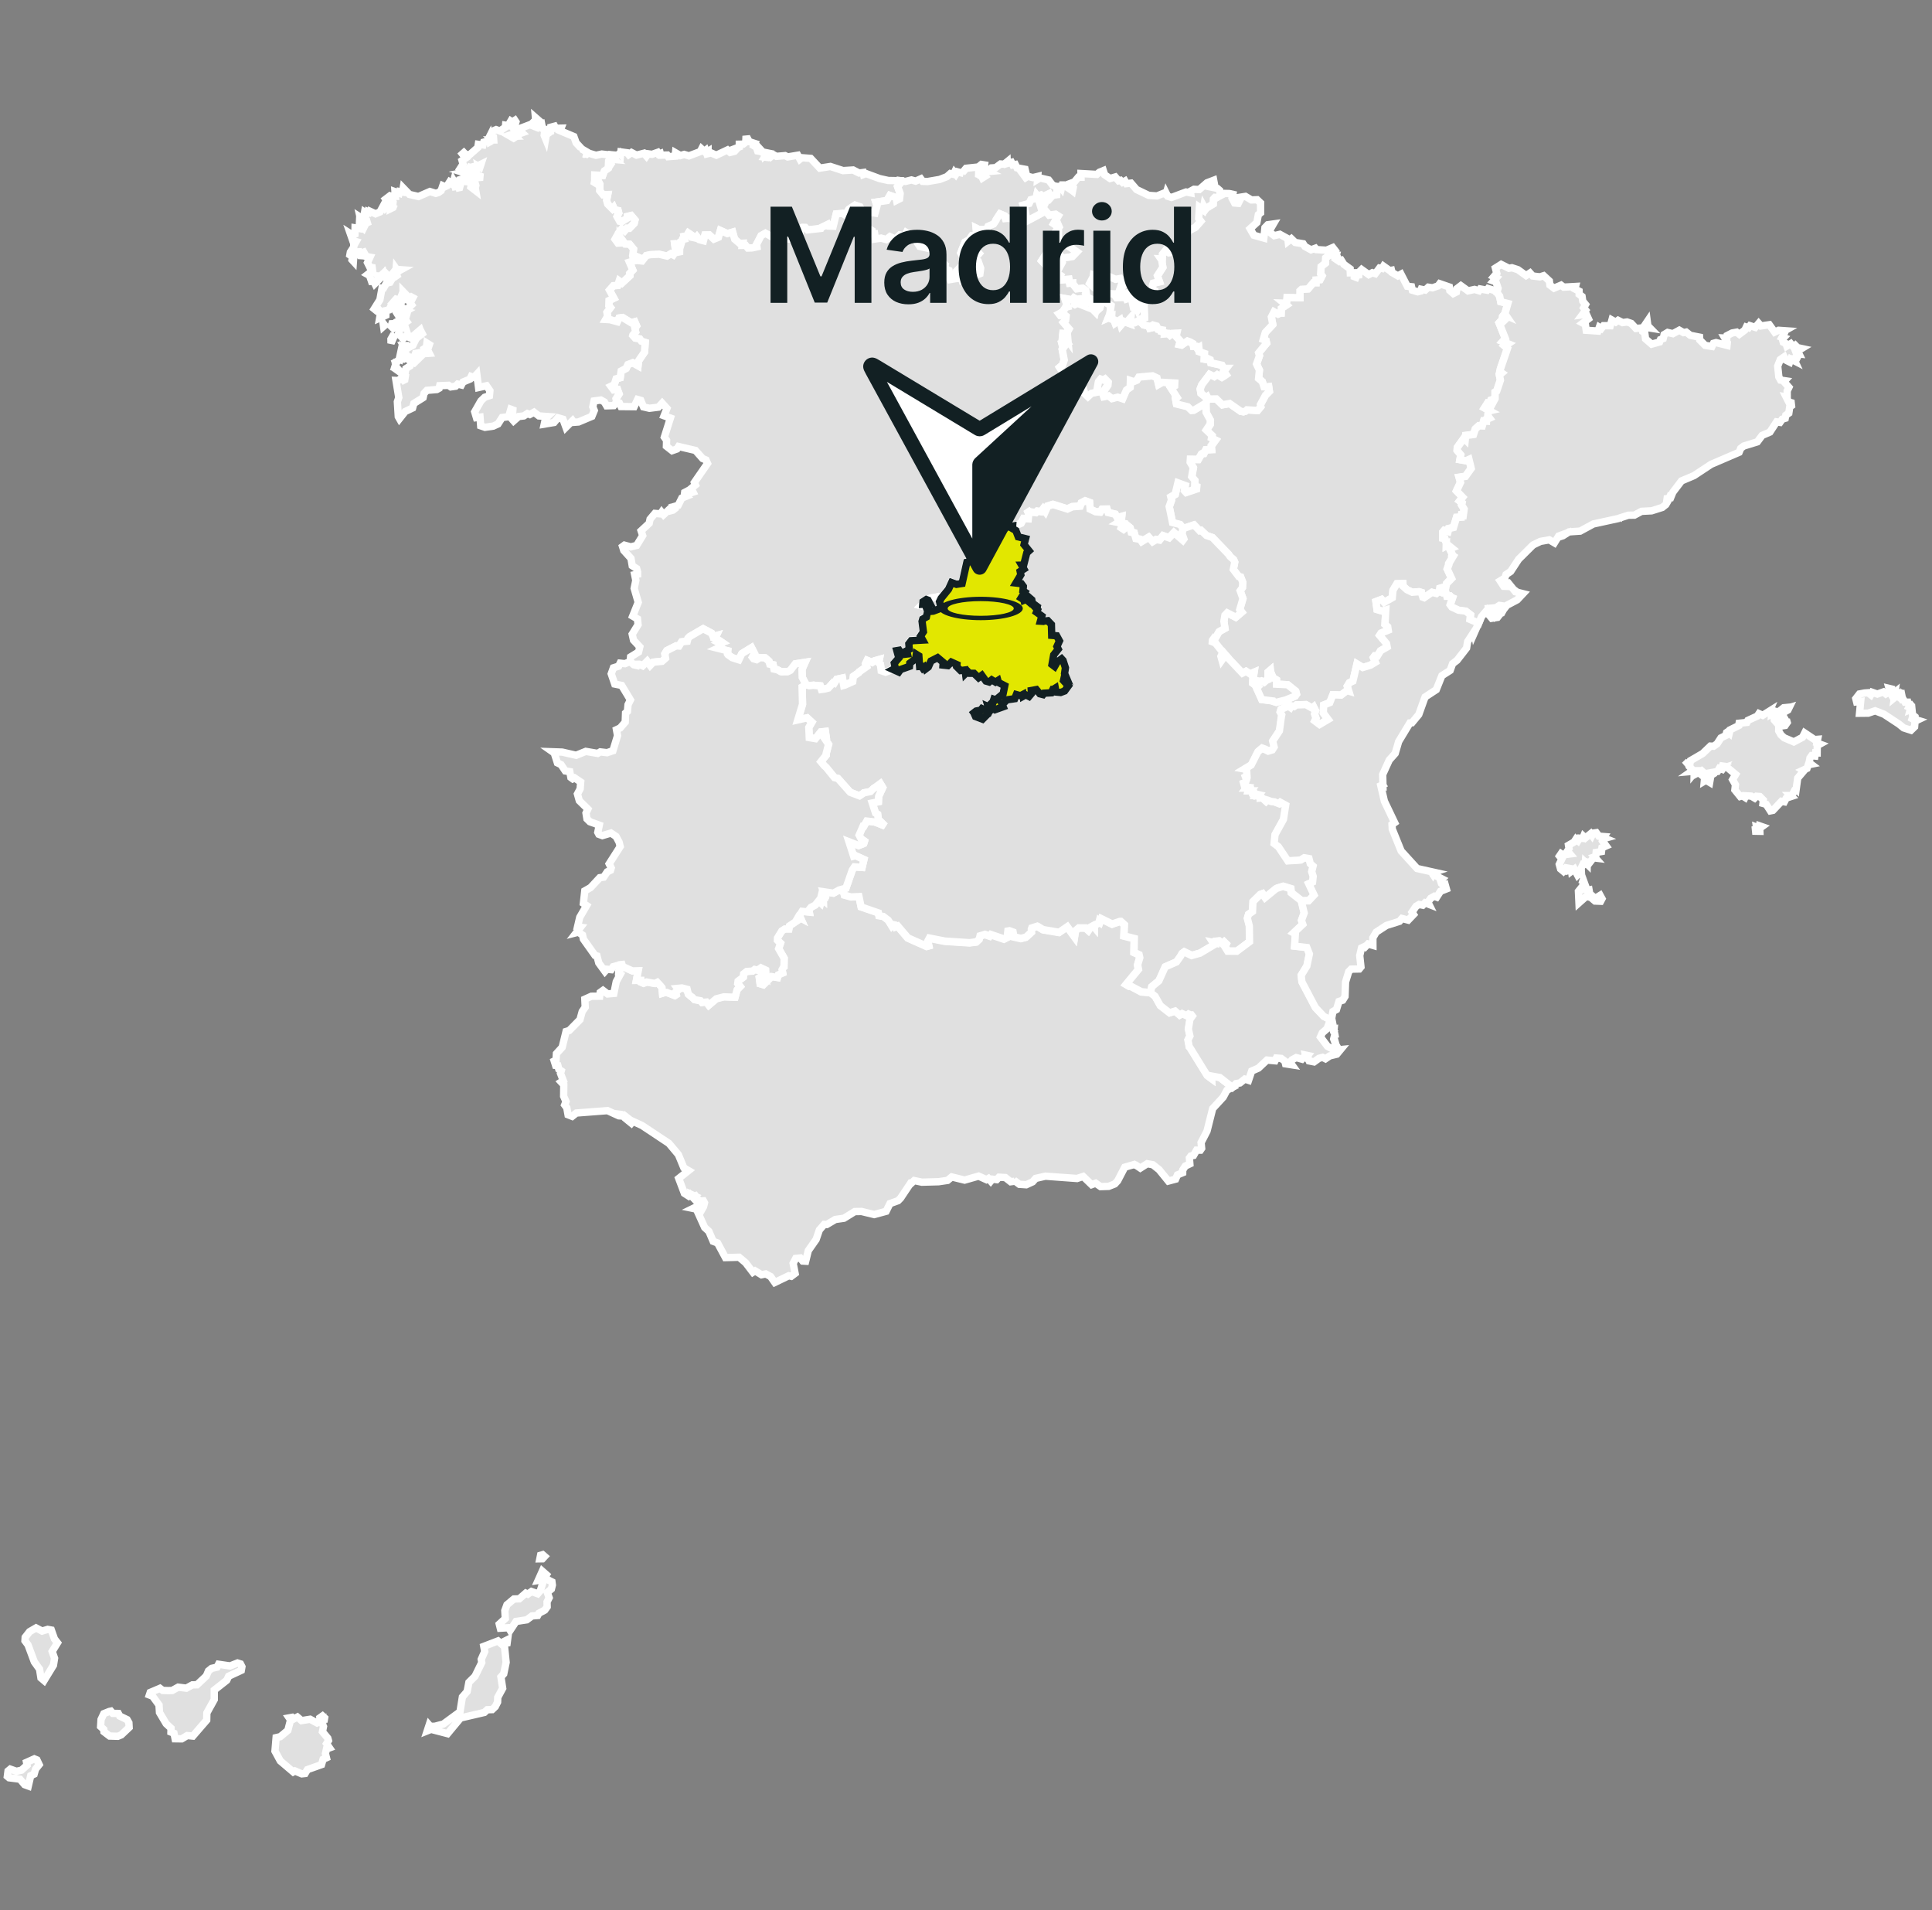
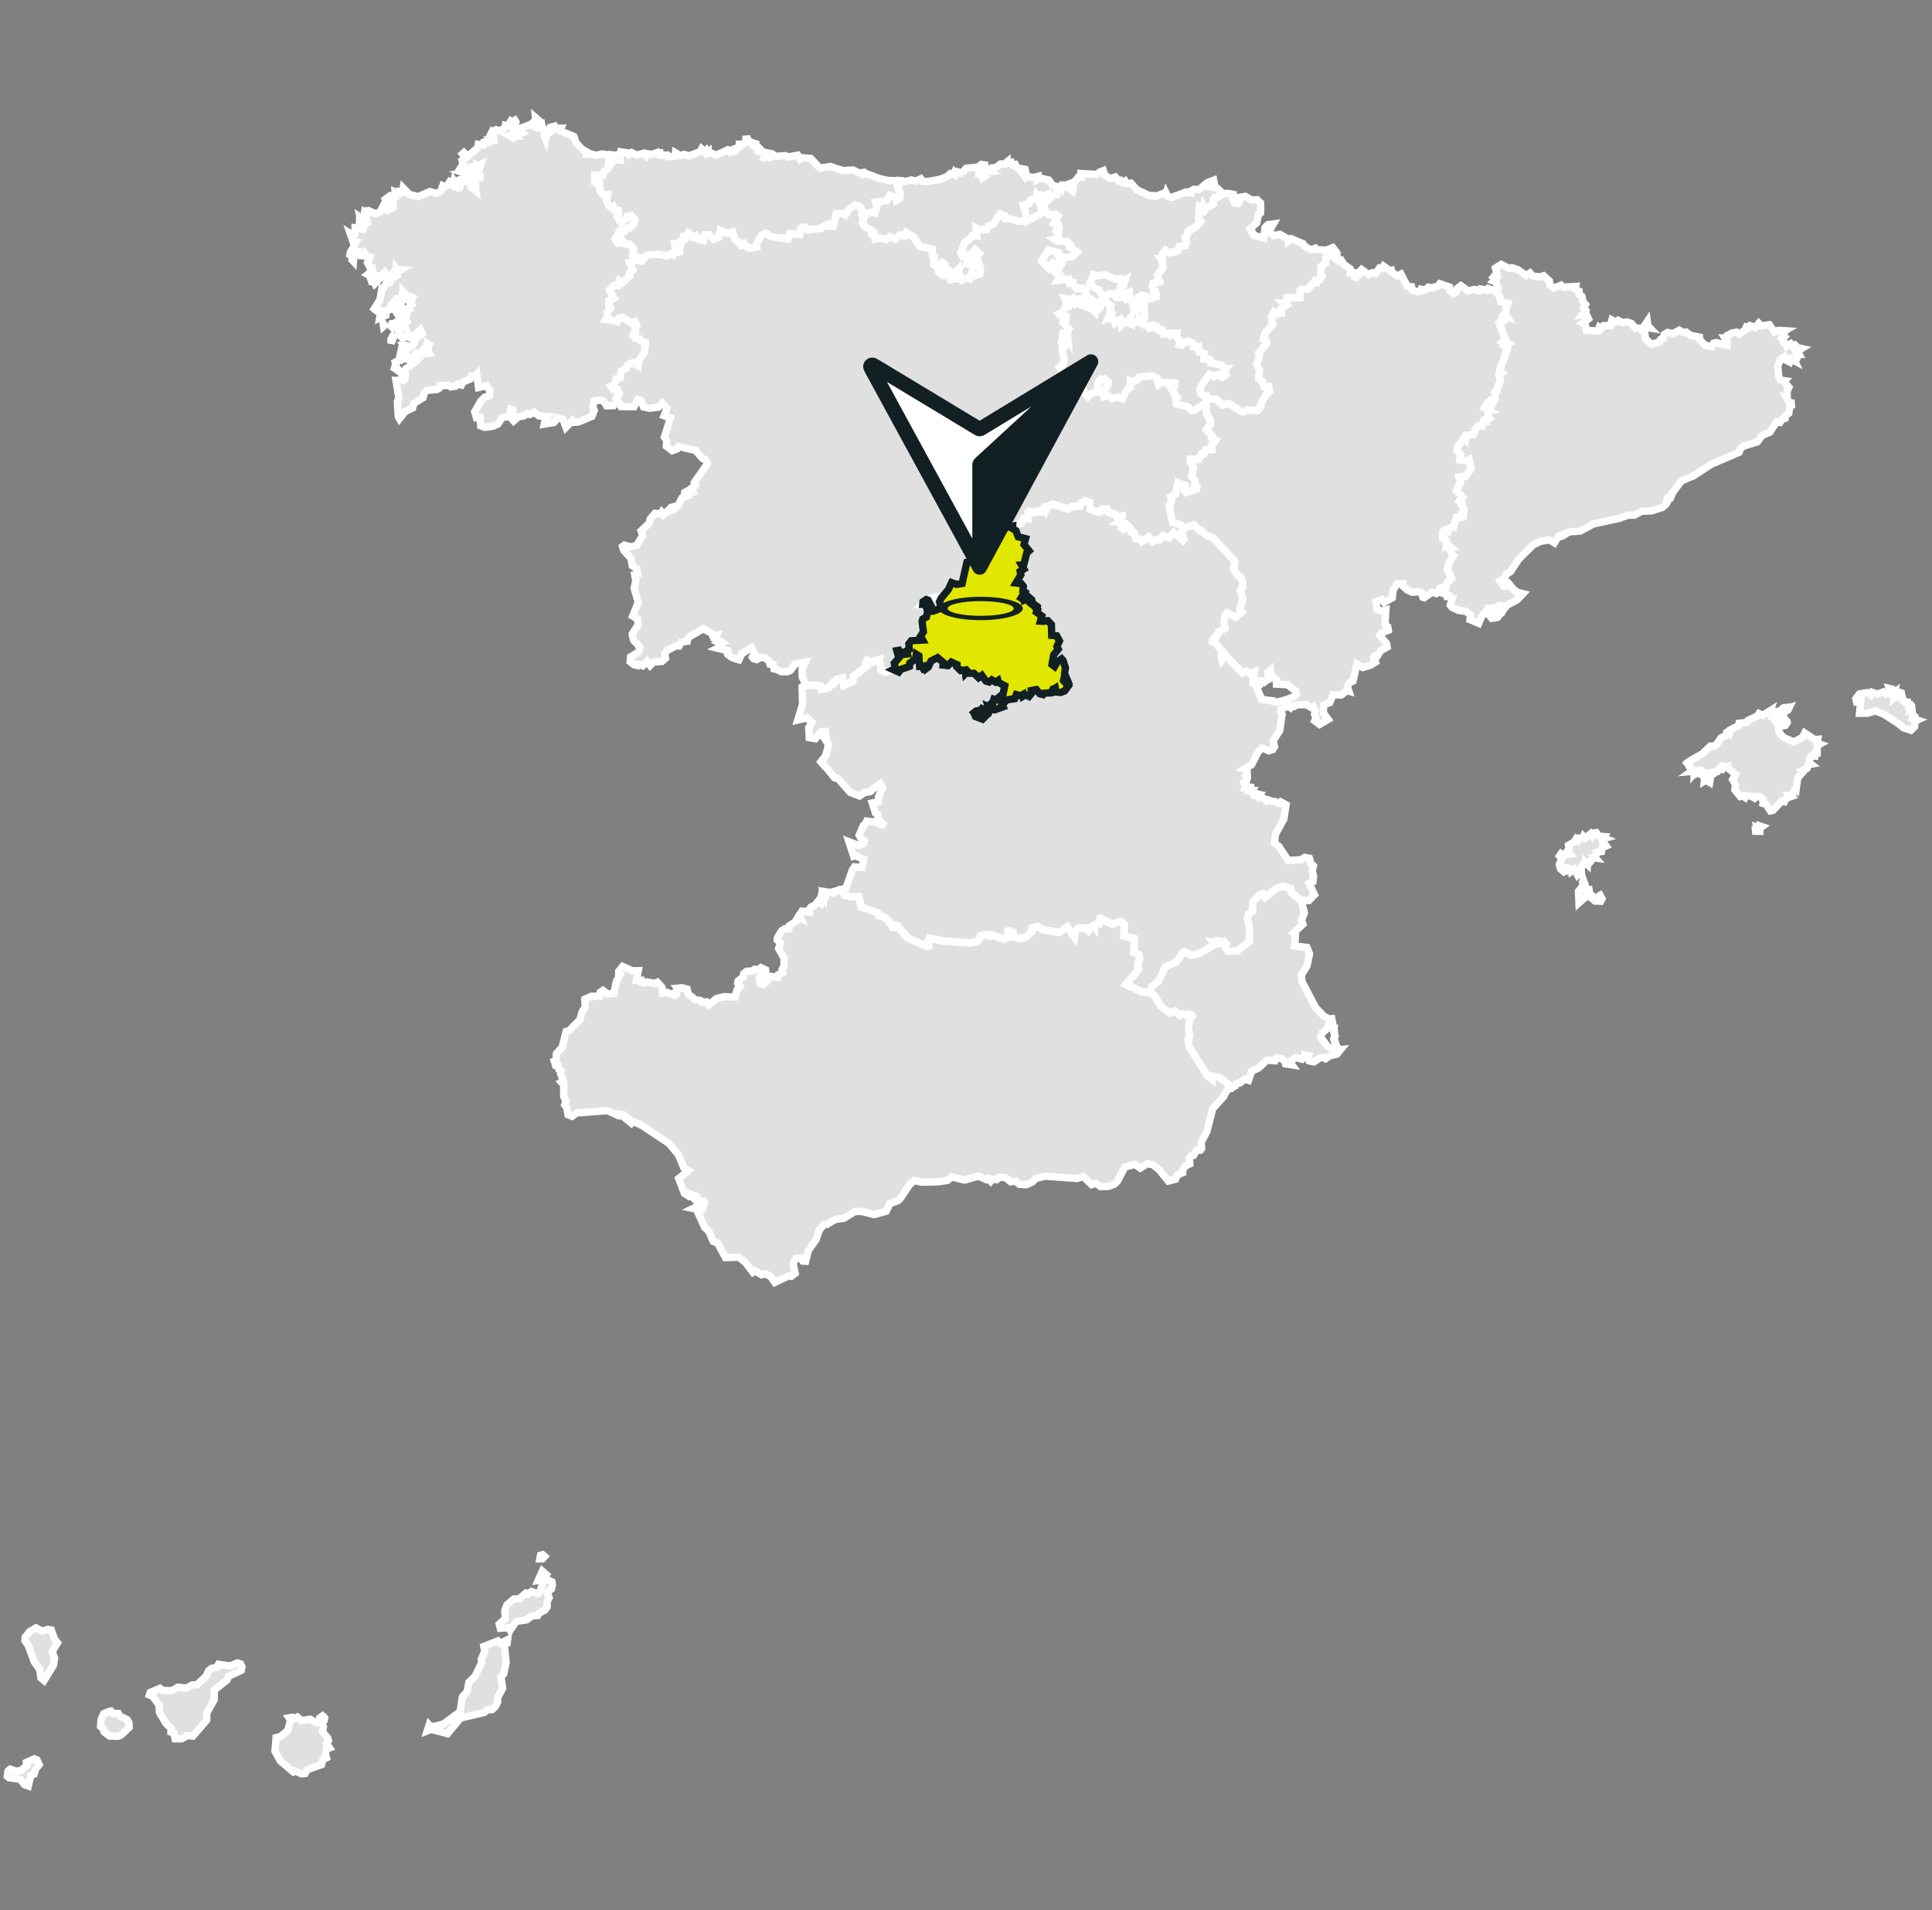
<svg xmlns="http://www.w3.org/2000/svg" width="263" height="260" viewBox="0 0 263 260" fill="none">
  <rect x="0" y="0" width="263" height="260" fill="#808080" stroke="none" />
  <path d="M161.001 159.237L160.995 159.605L160.288 159.899L160.035 160.48L159.045 160.744L157.785 159.191L156.934 158.518L156.169 158.38L155.231 158.978L154.454 158.46L154.656 158.668L154.403 158.483L153.108 158.857L152.142 160.716L151.751 161.135L150.922 161.463L149.823 161.498L149.15 161.032L148.604 161.233L147.448 160.117L146.613 160.393L142.305 160.077L140.981 160.382L140.567 160.848L139.704 161.245L138.761 161.182L138.036 160.635L138.099 160.767L137.582 160.836L136.857 160.267L135.994 160.215L135.678 160.549L135.085 160.485L134.866 160.75L134.55 160.393L134.274 160.549L133.221 160.065L131.311 160.612L129.557 160.181L128.987 160.652L127.773 160.831L125.495 160.894L124.448 160.675L124.115 160.98L124.138 160.756L122.596 163.063L122.251 163.414L121.146 163.811L120.628 164.858L118.995 165.3L117.286 164.881L116.36 164.892L114.887 165.801L113.714 165.968L112.552 166.652L112.201 166.635L111.539 167.4L111.096 168.689L110.032 170.208L109.675 171.651L109.273 171.628L108.939 171.209L108.318 171.272L107.972 171.939L108.237 173.308L107.708 173.705L107.368 173.63L105.47 174.545L104.9 173.734L104.233 173.377L103.664 173.498L102.789 172.963L102.49 173.153L101.501 171.859L100.615 171.111L98.751 171.157L97.681 169.166L97.082 168.942L96.501 167.584L95.926 167.061L94.793 164.558L94.344 164.466L94.942 164.173L94.758 164.363L94.96 164.42L94.994 164.236L94.925 164.478L95.224 165.053L95.299 164.829L95.345 164.973L95.771 164.225L95.903 163.695L95.759 163.431L95.184 163.46L94.655 162.729L94.304 162.833L94.465 162.729L94.177 162.597L94.229 162.873L93.942 162.568L93.729 162.775L93.159 162.407L92.394 160.382L93.729 159.318L93.09 158.944L92.348 157.149L91.059 155.613L87.395 153.179L85.796 152.443L84.708 151.586L85.054 152.138L86.325 153.179L84.588 151.678L84.214 151.632L84.438 151.874L84.242 151.862L82.695 151.155L78.455 151.482L77.886 151.937L77.328 151.718L77.155 150.763L76.868 150.378L77.052 149.918L76.729 149.199L76.747 147.64L76.39 147.26L76.678 147.076L76.298 146.081L76.396 145.741L76.068 145.523L75.947 145.039L75.636 145.005L75.447 144.401L75.688 144.286L75.746 143.394L76.528 142.537L77.057 140.385L77.489 140.253L78.95 138.769L79.255 137.664L79.663 137.083L79.612 135.99L80.503 135.588L81.636 135.582L81.7 135.07L82.085 134.794L82.718 135.277L83.564 135.202L83.891 133.597L84.432 132.608L84.214 132.487L84.231 132.194L84.76 131.532L86.095 132.13L86.889 132.107L86.636 133.419L87.24 133.407L87.257 133.655L87.619 133.81L88.034 133.632L89.15 133.833L89.472 133.678L89.869 134.098L90.116 134.397L90.185 135.162L90.565 135.047H90.749L91.865 135.478L92.043 135.358L91.951 135.007L92.371 134.673L92.227 134.489L92.82 134.431L93.533 134.615L93.694 135.277L94.12 135.639L94.195 135.668L94.551 136.031L95.357 136.174L95.57 136.41L96.162 136.353L96.484 136.778L97.502 135.91L98.526 135.645L100.062 135.697L100.344 134.673L100.753 134.259L100.425 133.839L100.471 133.505L101.184 132.97L101.23 132.516L101.639 132.194L102.45 132.136L102.732 131.917L103.129 132.015L103.577 131.693L104.227 131.998L104.25 132.418L104.101 132.211L103.922 132.309L104.072 132.619L103.359 133.074L103.468 133.873L103.911 134.006L105.021 132.895L105.838 133.022L105.947 132.654L106.54 132.401L106.454 131.958L106.655 131.578L106.713 131.549L106.736 130.399L105.988 129.087L106.241 128.351L105.815 127.942L105.832 127.626L106.413 126.671L106.828 126.406H107.38L107.455 125.992L108.519 125.273L108.456 125.123L108.68 124.738L108.95 124.888L108.824 124.6L109.18 124.007L110.158 124.105L110.107 123.812L110.406 123.444L110.964 123.156L111.47 122.523L111.614 122.673L111.7 122.31L111.827 122.529L111.884 122.328L112.074 122.483L112.068 122.178L112.339 122.144L112.362 122.098L112.097 121.327L113.449 121.534L114.254 121.091L114.824 121.338L114.945 121.787L115.848 122.034L116.929 121.988L117.223 123.398L119.581 124.209L119.65 124.594L120.237 124.692L120.916 125.204L121.365 125.935L121.491 125.774L121.79 125.877L121.905 126.165L122.182 126.061L123.557 127.678L126.139 128.828L126.421 128.753L126.278 128.103L126.49 127.706L128.584 128.121L131.961 128.339L132.887 128.224L133.273 127.862L133.382 127.407L133.768 127.292L134.055 127.2L134.711 127.425L134.866 127.223L136.661 127.833L137.081 127.614L137.173 126.752L137.392 126.711L137.881 126.89L138.002 127.534L138.945 127.752L139.635 127.58L140.389 126.901L140.366 126.51L140.429 126.332L141.183 126.09L141.269 126.13L141.965 126.556L144.151 126.924L145.262 126.159L146.263 127.534L146.395 126.682L146.826 126.32L147.781 126.326L148.144 126.654L148.454 126.193L148.817 125.998L148.938 126.147V125.952L149.547 125.658L149.611 125.411L149.726 125.509L149.892 125.066L151.377 125.797L152.406 125.44H152.55L153.045 125.889L152.982 127.407L154.385 127.764L154.351 129.651L155.035 129.967L155.127 130.381L154.84 131.348L154.955 131.969L153.281 134L153.712 134.253H153.914L155.346 135.012L156.623 135.127L157.262 135.576L157.981 136.859L159.241 137.837L159.994 137.601L160.61 138.142L160.955 137.941L161.593 138.234L161.847 138.01L162.129 138.13L162.226 138.125L162.341 138.274L162.013 138.729L161.801 140.046L162.013 140.995L161.743 141.524L161.916 142.468L162.019 142.577L164.366 146.374L164.93 146.788L164.907 146.432L166.086 146.644L167.789 147.979L167.018 148.382L166.512 149.325L165.08 150.878L164.309 153.945L163.503 155.504L163.578 156.292L163.411 156.533H162.888L162.474 157.258L162.111 157.333L161.91 157.603L161.973 158.403L161.358 158.696L161.001 159.237Z" fill="#E0E0E0" stroke="white" />
  <path d="M164.343 53.997L164.504 54.313L165.579 54.296L166.402 55.096L167.38 54.917L168.887 55.97L169.267 56.045L169.566 55.953L169.75 55.78L171.194 55.867L171.631 55.349L171.579 55.067L172.264 53.801L172.799 53.266L172.707 52.633L172.546 52.651L172.063 52.639L171.838 51.938L171.332 51.517L171.441 50.373L171.05 49.544L171.453 48.411L171.338 48.031L172.425 46.714L172.345 46.369L171.965 46.214L172.247 45.247L173.259 44.171L173.069 43.147L173.438 42.434L173.99 42.739L174.318 42.595H174.398L174.421 41.98L175.1 41.525L174.778 41.26L175.123 41.272L175.192 40.49L176.953 40.513L176.958 39.581L177.177 39.379L178.063 39.316L178.788 38.465L179.139 38.47L179.144 38.102L179.702 38.056L179.967 37.544L179.777 37.285L179.84 36.273L180.416 35.818L180.462 35.093L181.002 34.685L181.906 34.725L181.773 35.214L182.326 35.588L182.613 35.462L182.935 35.974L183.793 36.595L183.816 37.13L184.333 37.124L184.351 37.648L184.592 37.74L184.724 37.418L184.972 37.406L185.006 37.032L185.357 36.681L186.324 37.377L186.818 37.113L187.221 37.245L187.796 36.48L188.136 36.543L188.331 36.221L189.189 36.831L189.424 36.785L189.499 37.09L190.293 37.55L190.719 37.314L191.57 38.959L192.151 39.023L192.261 39.5L192.985 39.713L193.359 39.621L193.457 39.368L194.015 39.477L194.441 39.086L195.005 39.172L195.764 38.908L195.988 38.608L197.294 39.057L197.357 39.535L197.835 39.955L198.249 39.748L198.318 39.293L198.865 38.879L199.843 39.586L200.729 39.391L201.327 39.569L201.494 39.328L202.42 39.494L202.581 39.27L203.582 39.575L203.645 39.724L203.772 39.805L204.123 40.277L204.278 41.048L205.244 41.289L204.847 42.699L204.991 42.917L204.744 42.808L204.537 43.067L204.514 43.366L204.819 43.527L204.428 43.907L204.232 43.757L204.059 43.941L204.911 46.07L204.554 46.467L205.29 46.766L204.824 47.082L205.198 47.399L204.232 50.206L204.163 50.551L204.428 50.735L204.1 51.011L204.238 51.719L203.737 53.209L203.513 53.347V54.215L203.323 54.572L203.254 54.348L202.943 54.451L202.742 55.021L202.46 54.9L202.075 55.504L202.771 55.884L202.592 55.924L202.541 56.58L202.771 56.873L202.357 57.052L202.345 57.293L201.965 57.276L201.776 57.938L201.31 57.926L200.832 58.363L200.59 59.105L199.515 59.249L199.463 59.784L199.285 59.617L198.376 60.889L198.353 61.28L198.853 61.884L198.732 62.551L199.549 62.689L199.958 62.499L200.263 63.73L199.48 64.818L198.612 64.939L198.807 65.635L198.266 66.791L199.095 67.66L198.692 68.172L199.02 68.419L198.957 68.718L199.296 69.259L199.175 70.128L198.951 70.099L198.922 70.369L198.266 70.404L197.852 71.767L197.208 71.922L197.11 72.325L196.592 72.175L196.397 72.406L196.402 73.228L196.696 73.28L196.868 73.838L196.673 74.103L196.886 73.999L196.88 74.258L197.093 74.137L197.605 74.551L197.323 74.661L197.668 75.357L197.639 75.518L197.835 75.644L197.208 76.691L197.225 76.806L197.001 77.422L197.599 78.705L196.914 79.401L196.834 79.804L196.011 80.057L195.983 80.333L195.758 80.154L195.902 80.483L195.545 80.782L194.936 80.615L193.877 81.345L193.693 81.282L193.509 80.701L193.503 80.638L193.192 80.54L192.882 80.557L192.255 80.609L191.547 80.275L190.989 79.781L190.978 79.424L190.167 79.453L189.626 80.339L189.534 81.357L188.423 81.99L188.073 81.593L187.307 81.88L187.457 82.956L188.17 83.169L188.654 83.025L188.544 84.987L188.918 85.309L188.987 85.769L188.021 86.16L187.819 86.471L188.757 87.593L188.843 88.047L187.929 88.571L187.503 89.278L187.141 89.261L186.968 89.497L187.238 90.118L186.56 90.532L185.524 90.849L184.724 90.366L184.178 92.695L183.7 92.92L183.413 93.392L183.62 94.059L183.367 93.984L182.579 94.594L181.445 94.559L181.025 95.618L180.18 95.957L180.151 97.044L180.795 97.907L179.628 98.598L178.966 98.097L179.139 97.735L178.943 97.171L179.081 96.734L178.828 96.222L178.644 96.383L177.775 95.894L176.469 95.94L176.153 96.159L175.779 96.078L175.652 96.291L175.382 96.101L175.02 95.267L176.297 94.743L176.487 94.473L176.389 94.076L175.29 93.19L173.766 93.115V92.529L173.3 92.241L173.046 91.637L172.949 91.39L172.931 91.206L172.621 91.47L172.626 92.494L172.368 92.609L172.086 92.857L171.729 92.684L171.447 92.799L171.275 92.695L170.538 92.592L170.705 91.499L170.153 91.735L169.606 91.367L169.106 91.626L166.787 89.169L166.322 89.836L166.183 89.336L166.327 89.008L166.678 88.979L166.299 88.542L166.206 88.49L165.441 87.524L165.021 87.357L165.039 87.138L165.165 86.954L165.303 87.081L165.93 85.976L166.741 85.522L166.598 84.555L166.736 83.727L167.041 83.405L168.214 84.009L169.031 83.307L168.755 82.945L169.186 81.46L168.807 80.402L169.117 79.971L169.158 79.246L168.881 78.532L168.623 78.481L167.875 77.503L168.07 76.513L167.927 76.179L167.432 75.742L167.253 75.46L165.033 73.159L164.228 72.889L163.491 72.187L163.296 72.245L162.53 71.445L161.069 71.934L160.644 71.416L159.625 71.163L159.171 68.989L159.487 68.085L159.389 67.66L159.994 67.309L160.362 65.761L161.374 66.135L161.248 66.791L161.478 67.038L162.887 66.561L162.904 66.279L162.64 66.204L162.669 65.428L162.237 64.916L162.461 63.679L162.024 62.96L162.053 62.545L163.123 62.563L163.549 61.832L163.687 61.752L163.9 61.74L164.147 61.257L164.941 61.211L164.889 60.722L165.464 59.934L164.941 59.681L165.01 59.324L164.222 58.582L164.751 57.794L164.774 57.242L164.199 56.172L164.17 54.848L164.343 53.997Z" fill="#E0E0E0" stroke="white" />
  <path d="M101.788 18.911L101.978 19.274L102.754 19.527L102.622 19.832L102.962 20.039L103.134 20.545L104.365 20.792L104.124 21.005L103.997 20.867L104.072 21.23L104.267 21.074L104.083 21.379L104.452 21.425L104.584 21.235L104.854 21.402L105.297 21.063L105.694 21.281L106.873 21.178L107.224 21.356L108.599 21.126L108.893 21.661L109.146 21.465L110.36 21.557L111.602 22.881L113.04 22.656L114.766 23.22L116.135 23.134L116.946 23.548L117.499 23.479L117.556 23.749L117.901 23.623L119.731 24.301L120.927 24.566L122.596 24.595L122.613 24.877L122.181 25.394L122.521 26.332L122.44 27.063L122.032 27.27L121.963 26.89L121.134 26.602L120.726 27.293L119.219 27.517L119.374 28L119.098 29.001L118.465 28.892L117.953 29.111L117.873 29.07L117.522 29.116L117.044 28.173L116.383 27.949L115.554 28.507L115.054 29.306L114.668 29.07L113.828 29.145L113.414 30.825L112.816 30.802L112.695 30.56L111.769 31.015L111.723 31.118L109.917 31.326L109.617 30.992L109.226 30.98L108.985 31.159L108.875 31.947L107.489 31.832L107.27 32.551L105.056 32.269L104.187 31.774L103.6 32.102L102.985 33.287L103.031 33.632L102.363 33.776L101.794 33.793L101.483 33.419L101.046 33.431L101.092 33.143L100.678 33.166L99.999 32.585L99.728 31.613L99.004 31.826L98.06 31.395L97.79 32.332L97.169 32.585L96.547 31.999L95.955 32.01L95.753 32.798L95.172 32.649L94.856 32.24L94.683 32.436L94.194 32.332L94.131 32.033L93.705 31.745L93.481 32.125L93.113 32.194L93.176 32.568L92.889 32.631L92.699 33.264L92.48 33.172L92.342 33.414L91.939 33.201L91.836 33.207L91.911 33.742L92.509 33.816L92.503 34.311L91.842 34.449L91.64 34.743L91.301 34.57L90.795 34.886L89.725 34.633L88.528 34.691L87.981 34.806L87.395 35.554L87.188 35.531L87.216 35.186L86.417 34.852L86.152 34.587L86.233 33.92L85.692 33.27L85.105 33.253L84.374 32.263L84.346 33.115L84.11 33.126L83.719 32.591L83.966 32.148L84.219 32.286L84.202 31.722L84.628 31.182L85.013 31.441L85.324 31.078H85.68L86.325 30.411L86.434 29.968L85.91 29.358L85.456 29.467L85.485 29.669L84.639 30.198L84.352 30.152L83.983 29.496L84.225 29.013L84.139 28.679L83.667 28.587L83.523 28.259L83.35 28.449L82.712 27.805L82.562 27.293L82.718 26.522L82.097 26.556L81.625 25.976L81.659 25.095L81.521 24.802L81.182 24.992L80.9 24.819L80.969 24.428L80.946 24.353L80.952 23.812L82.039 23.87L82.257 23.266L82.793 22.892L83.149 22.346L82.988 22.133L83.166 21.667L83.569 21.701L83.178 21.385L83.213 21.063L84.058 21.137L84.403 20.821L84.495 20.942L84.524 20.677L85.381 20.792L85.583 21.04L85.968 20.758L86.641 21.109L87.659 20.856L87.993 21.241L88.212 20.93L88.764 21.005L89.517 20.741L89.644 20.959L89.88 20.879L89.937 21.12L90.823 21.103L90.961 21.322L91.911 21.253L91.957 20.787L92.618 21.172L93.136 21.017L93.78 21.212L95.328 20.631L95.512 20.269L95.874 20.602L96.058 20.459L96.15 20.729L96.38 20.591L96.375 20.913L96.806 20.815L97.514 21.12L99.027 20.407L99.395 20.741L99.993 20.597L100.287 20.274L100.137 20.194L100.643 19.998V19.625L101.178 19.613L101.523 19.343L101.541 18.934L101.788 18.911Z" fill="#E0E0E0" stroke="white" />
  <path d="M141.844 28.742L141.498 27.58L142.125 27.287L142.396 27.436L142.085 28.041L142.102 28.645L141.844 28.742ZM137.115 22.006L137.126 22.247L137.69 22.092L137.868 22.449L138.214 22.386L138.438 22.84L139.543 23.041L139.652 23.49L139.192 23.588L139.623 24.175L139.899 23.996L140.601 24.169L141.268 24.008L141.24 24.422L141.579 24.221L142.753 24.497L143.288 25.204L143.915 25.434L143.851 26.55L143.328 26.619L143.04 26.936L142.799 26.401L141.959 26.804L141.711 26.579L141.28 26.746L141.136 26.573L141.021 27.057L140.336 27.224L140.095 27.736L139.295 27.954L139.422 28.363L139.525 28.524L139.79 30.134L138.634 30.14L137.356 29.732L136.885 29.784L136.752 29.392L136.154 29.139L135.631 29.939L135.619 30.037L135.291 30.52L134.532 30.848L134.342 31.279H133.312L132.904 31.078L132.996 32.125L132.334 32.119L131.92 32.683L131.368 32.976L130.798 34.432L131.057 34.909L131.73 34.834L131.69 35.162L132.714 33.977L133.289 34.547L132.731 35.174L132.035 34.898L132.3 35.381L131.822 35.375L132.225 35.548L131.989 35.864L131.966 35.985L132.599 36.175L132.731 35.398L133.163 35.605L133.496 36.549L133.404 37.285L132.76 37.55L132.288 37.17L132.012 37.947L131.696 37.826L130.959 38.148L130.89 37.929H130.626L130.534 36.606L130.292 36.859L130.373 37.118L130.108 37.251L130.183 37.492L129.861 37.653L129.907 37.993L129.354 38.085L129.078 37.458L128.296 37.498L127.772 37.061L127.749 36.819L128.135 36.468L128.486 36.578L128.647 36.06L128.296 35.766L127.514 36.33L127.128 36.071L127.168 34.932L126.938 34.806L126.904 33.949L125.207 33.575L124.367 32.269L123.389 31.688L123.153 32.159L122.486 32.01L121.893 32.591L121.157 32.24L120.651 32.643L119.955 32.447L119.126 32.562L119.046 31.826L118.683 31.814L118.677 31.406L117.648 30.831L117.354 30.324L117.607 29.645L117.343 29.295L117.538 29.116L117.889 29.07L117.97 29.11L118.482 28.892L119.115 29.001L119.391 28L119.235 27.517L120.743 27.293L121.151 26.602L121.979 26.89L122.049 27.27L122.457 27.062L122.537 26.332L122.198 25.394L122.63 24.877L122.612 24.595L123.257 24.692L124.073 24.491L124.637 24.652L125.351 24.336L125.604 24.681L126.271 24.704L127.916 24.422L128.9 24.042L129.372 23.622L129.797 23.726L129.918 23.473L130.114 23.72L130.332 23.381L131.184 23.611L130.977 23.536L131.512 22.903L133.186 22.725L133.6 22.38L134.026 22.449L133.991 22.748L134.354 22.972L133.744 23.11L133.226 23.519L133.22 23.749L133.594 23.881L133.531 24.37L133.675 24.06L133.744 24.215L134.106 23.985L133.905 23.749L134.118 23.726L134.198 23.387L134.618 23.346L134.233 23.145L134.814 23.168L135.009 22.852L135.539 22.817L136.206 22.317L136.695 22.351L137.115 22.006ZM128.917 36.733L128.94 36.704H128.952L129.159 36.808L129.222 37.256L129.027 37.394L128.871 36.923L128.917 36.733ZM128.026 36.802L128.112 36.894L128.095 36.992L127.922 37.061L127.813 36.911L127.79 36.854L127.801 36.802L127.859 36.779L128.026 36.802Z" fill="#E0E0E0" stroke="white" />
  <path d="M147.24 41.335L147.429 41.571L147.136 41.456L147.24 41.335ZM146.428 41.416L146.319 41.473L146.336 41.375L146.377 41.312L146.365 41.237L146.359 41.214L146.515 41.197L146.503 41.312L146.428 41.416ZM148.994 37.607L149.04 37.579L150.478 37.412L151.853 38.016L152.486 37.907L152.705 38.327L153.182 38.068L152.94 38.89L152.71 39.161L152.538 39.08L152.4 39.477L152.9 40.075L153.752 39.747L153.838 40.547L153.355 40.702L153.257 40.478L151.986 40.518L151.623 39.995L150.916 39.96L150.697 40.213L149.926 40.127L149.65 39.448L149.034 39.23L148.333 38.574L148.804 37.688L148.896 37.418L148.954 37.515L148.994 37.607ZM127.905 36.796L128.025 36.808L128.077 36.831L128.112 36.894L128.094 36.992L127.922 37.061L127.813 36.911L127.79 36.854L127.801 36.802L127.859 36.779L127.905 36.796ZM129.067 36.762L129.164 36.808L129.228 37.257L129.032 37.395L128.877 36.923L128.946 36.704H128.957L129.067 36.762ZM86.427 34.817L87.227 35.151L87.198 35.496L87.406 35.519L87.992 34.771L88.539 34.656L89.735 34.599L90.805 34.852L91.312 34.535L91.651 34.708L91.852 34.415L92.514 34.277L92.52 33.782L91.921 33.707L91.847 33.172L91.95 33.166L92.353 33.379L92.491 33.138L92.71 33.23L92.899 32.597L93.187 32.533L93.124 32.16L93.492 32.09L93.716 31.711L94.142 31.998L94.205 32.298L94.694 32.401L94.867 32.206L95.183 32.614L95.764 32.764L95.966 31.976L96.558 31.964L97.179 32.551L97.801 32.298L98.071 31.36L99.014 31.791L99.739 31.578L100.01 32.551L100.689 33.132L101.103 33.109L101.057 33.396L101.494 33.385L101.805 33.759L102.374 33.742L103.041 33.598L102.995 33.253L103.611 32.068L104.198 31.74L105.066 32.234L107.281 32.516L107.5 31.797L108.886 31.912L108.995 31.124L109.237 30.946L109.628 30.957L109.927 31.291L111.734 31.084L111.78 30.98L112.706 30.526L112.827 30.767L113.425 30.79L113.839 29.111L114.679 29.036L115.065 29.272L115.565 28.472L116.393 27.914L117.055 28.138L117.532 29.082L117.337 29.26L117.602 29.611L117.348 30.29L117.642 30.796L118.672 31.371L118.677 31.78L119.04 31.791L119.12 32.528L119.949 32.413L120.645 32.608L121.151 32.206L121.887 32.556L122.48 31.976L123.147 32.125L123.383 31.653L124.361 32.234L125.201 33.54L126.898 33.914L126.932 34.771L127.163 34.898L127.122 36.037L127.508 36.296L128.29 35.732L128.641 36.025L128.48 36.543L128.129 36.434L127.744 36.785L127.767 37.026L128.29 37.464L129.072 37.423L129.349 38.05L129.901 37.958L129.855 37.619L130.177 37.458L130.102 37.216L130.367 37.084L130.286 36.825L130.528 36.572L130.62 37.895H130.885L130.954 38.114L131.69 37.791L132.006 37.912L132.282 37.136L132.754 37.515L133.398 37.251L133.496 36.509L133.163 35.565L132.731 35.358L132.599 36.135L131.966 35.945L131.989 35.824L132.225 35.508L131.822 35.335L132.3 35.341L132.035 34.858L132.731 35.134L133.289 34.507L132.714 33.937L131.69 35.122L131.73 34.794L131.057 34.869L130.798 34.392L131.368 32.936L131.92 32.643L132.3 32.079L132.961 32.085L132.869 31.038L133.278 31.239H134.307L134.497 30.808L135.257 30.48L135.585 29.997L135.596 29.899L136.12 29.099L136.718 29.352L136.85 29.743L137.322 29.692L138.599 30.1L139.755 30.094L142.321 28.719L142.81 29.283L143.661 29.157L144.035 29.398L143.425 30.445L143.874 30.75L144.041 30.635L144.156 30.9L143.799 31.395L144.058 31.544L144.047 32.349L143.5 32.516L143.989 32.833L145.295 32.919L145.681 33.379L145.606 33.609L146.572 34.288L145.957 34.927L144.823 35.117L143.937 34.719L143.972 34.374L142.735 34.047L141.786 35.49L142.89 36.67L143.04 36.641L142.798 36.405L143.27 35.761L143.805 36.025L144.409 35.278L144.57 35.721L143.788 37.159L144.317 37.487L143.955 38.16L145.491 37.993L145.594 38.545L145.991 38.516V38.591L146.561 39.299L147.343 39.218L147.78 39.517L147.861 40.018L147.821 40.058L147.987 40.461L148.471 40.679L148.079 41.047L147.867 40.904L147.648 41.076L147.113 40.662L146.538 40.737L146.187 40.535L145.974 40.8L144.95 40.616L145.312 41.715L145.076 41.772L144.628 42.457L144.168 42.704L144.317 42.894L144.864 42.785L145.117 42.986L145.053 43.533L144.754 43.855L145.519 44.741L145.261 45.195L145.364 46.34L144.967 45.794L145.03 45.379L144.68 45.368L144.616 46.012L144.938 46.018L145.272 46.541L144.547 46.731L144.674 47.22L144.766 47.289L144.588 47.548L144.858 48.969L144.634 49.654L144.242 49.987L145.738 52.317L147.245 52.271L147.585 53.295V53.462L148.085 53.945L148.563 53.496L149.253 53.358L149.495 51.995L149.535 51.851L149.811 51.529L150.156 51.661L150.409 51.512L150.852 51.96L150.812 52.38L150.076 53.456L150.248 53.945L150.898 53.819L151.37 54.198L152.135 53.997L152.814 54.221L153.326 53.036L153.838 52.668L153.867 51.73L154.304 51.88L154.741 51.702L155.006 51.264L156.887 51.092L157.491 51.379L157.709 52.271L158.227 51.978L159.907 52.07L159.89 52.467L159.389 52.754L160.218 54.037L160.011 54.215L160.143 54.929L161.679 55.303L161.771 55.395L162.197 55.809L162.484 55.792L164.158 54.791L164.181 56.108L164.762 57.178L164.734 57.736L164.21 58.519L164.992 59.261L164.923 59.617L165.447 59.87L164.872 60.658L164.923 61.148L164.135 61.194L163.888 61.682L163.675 61.694L163.543 61.775L163.117 62.505L162.041 62.488L162.013 62.902L162.444 63.621L162.225 64.858L162.657 65.376L162.628 66.152L162.893 66.227L162.875 66.515L161.466 66.987L161.236 66.739L161.362 66.083L160.344 65.709L159.976 67.257L159.372 67.614L159.476 68.034L159.159 68.937L159.614 71.117L160.632 71.37L161.058 71.888L160.885 72.578L161.138 73.314L160.994 73.504L159.798 72.469L159.13 73.171L158.313 72.889L157.836 73.476L157.37 73.407L156.887 73.694L156.363 73.096L155.397 73.677L155.19 73.372L154.603 73.269L154.384 72.498L153.964 72.406L153.838 71.819L153.521 71.554L152.935 72.02L152.607 71.802L152.848 71.209L152.187 71.077L152.63 70.795L152.687 70.271L152.066 70.45L151.807 69.961L150.829 69.725L150.691 69.27L150.007 69.288L149.753 69.679L149.109 69.615L148.373 69.265L148.31 68.367L147.717 68.149L147.193 68.419L147.027 68.862L145.962 68.937L145.289 69.247L143.328 68.632L142.597 68.856L142.263 69.61L141.982 69.247L141.7 69.621L141.188 69.552L140.998 69.742L140.089 69.644L139.784 69.334L140.026 69.915L139.957 70.576L139.33 70.542L138.99 71.186L138.357 71.462L138.213 71.594L138.179 71.623L138.001 71.566H137.822L137.04 71.669L136.378 72.141L135.671 73.228L134.687 73.832L134.054 74.914L132.294 75.621L131.839 76.415L131.586 76.467L130.942 79.343L130.171 79.464L129.51 79.223L129.09 80.137L128.089 81.368L127.726 81.19L127.49 81.253L126.662 81.386L126.317 81.65L126.075 81.564L125.627 81.857L125.598 82.203L125.379 82.421L126.058 82.605L126.248 83.111L126.075 83.9L125.575 84.187L125.483 84.498L125.667 85.919L125.276 86.511L125.569 87.046L124.004 87.133L123.682 87.552L123.74 88.306L123.395 88.496L123.492 88.933L122.767 89.06L122.376 88.467L122.066 88.519L122.342 89.52L121.72 90.228L121.859 90.935L121.559 91.09L120.564 91.476L119.96 91.269L119.857 90.412L119.609 90.187L119.701 89.75L119.063 89.928L118.741 90.153L118.044 89.865L117.832 90.308L117.987 90.716L116.957 91.436L116.911 91.539L116.175 92.045L116.089 92.753L115.007 93.236L114.857 93.276L114.679 92.275L113.908 92.442L113.58 92.977L113.414 92.914L112.769 93.633L112.309 93.754L111.82 93.823L111.665 93.34L110.877 93.271L110.773 93.248L110.175 93.311L109.83 93.207L109.72 93.161L109.214 92.183L109.185 91.085L109.605 90.141L108.276 90.348L107.603 91.228L107.201 91.424H106.372L106.246 91.384L106.056 91.263L105.82 91.142L105.365 91.044L105.25 90.469L104.802 90.383L104.681 89.974L104.163 89.531L103.433 89.491L103.013 89.767L102.587 89.647L102.42 89.428L102.702 88.91L102.305 88.145L100.988 88.956L100.591 89.796L99.693 89.508L99.532 89.399L99.106 89.094L99.032 88.991L99.066 88.565L97.697 88.226L98.042 88.059L97.985 87.783L98.186 87.621L98.008 87.535L98.29 87.432L97.985 87.219L97.91 87.19L97.323 86.914L97.513 86.505L97.064 86.626L96.857 86.172L95.718 85.574L93.877 86.644L93.659 86.868L93.555 87.276L92.79 87.357L92.433 87.921L92.054 87.898L90.777 88.542L90.512 88.985L90.604 89.583L90.132 90.003L88.93 90.124L88.504 90.561L88.096 90.009L87.492 90.613L87.049 90.417H86.773L86.715 90.567L86.278 90.463L85.778 90.038L85.841 89.405L86.928 88.738L87.095 88.041L86.238 87.121L86.059 86.31L86.859 85.021L86.778 84.233L86.128 83.853L86.882 81.978L86.33 80.074L86.554 78.987L86.399 78.222L86.796 78.147V77.848L86.669 77.387L86.065 76.996L85.892 75.995L84.915 74.919L84.748 74.385L85.007 74.195L85.864 74.43L86.669 74.229L87.486 72.895L87.273 72.245L88.372 71.221L88.493 70.657L89.154 69.874L89.919 69.938L90.069 69.713L90.334 70.047L91.145 69.288L91.306 69.512L91.599 69.437L91.818 69.265L91.674 68.966L92.318 68.776L92.813 67.786L93.406 67.55L93.158 67.343L93.204 67.021L93.544 66.843L93.802 67.148L94.343 66.975L94.096 66.48L94.671 66.003L94.527 65.658L96.316 63.075L96.104 62.597L95.649 62.407L94.671 61.303L92.37 60.768L92.151 61.107L91.496 61.337L90.719 60.728L90.742 59.928L90.437 59.496L91.26 56.896L90.397 56.586L90.788 55.585L90.138 54.871L89.638 55.412L88.406 55.567L87.595 55.377L87.227 54.486L86.796 54.365L86.324 55.349L84.541 55.331L84.316 54.848L83.942 54.733L83.856 54.285L84.276 53.611L84.063 53.03L83.534 53.082L83.16 52.582L83.62 52.357L83.868 51.569L84.426 51.414L84.558 50.505L85.237 50.143L85.473 49.625L86.128 49.372L86.853 49.78L86.888 49.458L86.807 49.285L87.739 47.922L87.825 46.61L87.308 46.449L87.083 46.133L86.468 46.035L86.134 45.661L86.146 45.615L86.525 45.178L86.416 44.649L86.652 44.35L86.41 43.797L85.921 43.935L84.748 43.222L84.27 43.291L84.04 43.797L83.056 43.527L82.769 43.504L82.452 43.487L82.711 43.032L82.614 42.526L83.097 41.876L82.878 41.611L82.901 40.915L83.563 40.593L82.964 39.494L83.488 38.89L84.086 38.85L84.287 38.234L84.673 38.516L85.743 37.527L85.714 37.222L86.14 36.767L85.685 35.697L86.261 35.531L86.157 35.007L86.427 34.817Z" fill="#E0E0E0" stroke="white" />
  <path d="M126.334 81.685L126.68 81.42L127.508 81.288L127.744 81.225L128.106 81.403L127.888 81.852L128.095 82.743L127.025 83.146L126.766 83.169L126.507 83.094L126.381 82.64L126.081 82.645L125.403 82.461L125.621 82.243L126.593 82.185L126.334 81.685ZM137.846 71.6H138.024L138.202 71.658L138.237 71.629L138.381 71.497L139.013 71.221L139.353 70.576L139.98 70.611L140.049 69.949L139.807 69.368L140.112 69.679L141.021 69.777L141.211 69.587L141.723 69.656L142.005 69.282L142.287 69.644L142.62 68.891L143.351 68.666L145.313 69.282L145.986 68.971L147.05 68.896L147.217 68.454L147.74 68.183L148.333 68.402L148.396 69.299L149.133 69.65L149.777 69.713L150.03 69.322L150.715 69.305L150.853 69.759L151.831 69.995L152.089 70.484L152.711 70.306L152.653 70.829L152.21 71.111L152.872 71.244L152.63 71.836L152.958 72.055L153.545 71.589L153.861 71.853L153.988 72.44L154.408 72.532L154.626 73.303L155.213 73.407L155.42 73.712L156.387 73.13L156.91 73.729L157.393 73.441L157.859 73.51L158.337 72.923L159.154 73.205L159.821 72.503L161.018 73.539L161.161 73.349L160.908 72.613L161.081 71.922L162.542 71.439L163.307 72.239L163.503 72.181L164.239 72.883L165.045 73.153L167.265 75.46L167.443 75.736L167.944 76.174L168.088 76.513L167.892 77.497L168.64 78.481L168.899 78.532L169.175 79.246L169.135 79.97L168.824 80.402L169.204 81.466L168.772 82.945L169.048 83.313L168.232 84.009L167.058 83.405L166.753 83.727L166.609 84.555L166.753 85.516L165.942 85.971L165.315 87.075L165.183 86.948L165.05 87.133L165.033 87.345L165.453 87.512L166.218 88.479L166.316 88.536L166.696 88.973L166.345 89.002L166.201 89.33L166.339 89.825L166.811 89.157L169.129 91.614L169.629 91.355L170.176 91.723L170.728 91.487L170.556 92.58L170.55 92.977L171.234 93.472L171.073 93.627L171.775 95.192L173.305 95.388L173.334 95.445L173.748 95.578L175.043 95.25L175.405 96.084L174.416 96.515L174.312 96.849L174.537 97.252L174.485 97.499L174.22 99.426L173.3 100.818L173.501 101.624L173.248 102.015L172.696 102.182L172.276 101.98L171.827 101.813L171.292 102.268L170.377 104.074L169.474 104.621L169.75 104.673L169.808 105.616L169.606 105.708L169.745 106.071L169.589 106.473L169.353 106.559L169.486 107.025L169.848 107.077L169.733 107.215H170.078L169.975 107.589H170.326L170.176 107.773L170.395 107.653L170.435 107.618L170.544 107.969L170.32 107.975L170.607 108.078L170.579 108.354L170.51 108.389L170.895 108.107L170.93 108.199L170.964 108.389L170.993 108.015L171.39 108.107L171.223 108.285L171.608 108.314V108.567L171.879 108.544L172.362 108.987L172.494 108.82L172.598 108.849L173.139 109.05H173.231L173.559 109.091L173.651 109.137L174.174 109.338L174.358 109.148L175.072 109.539L174.772 111.467L173.622 113.549L173.501 114.763L174.082 115.194L175.365 117.116L177.096 117.006L177.603 116.696L178.247 116.811L178.42 117.495L178.799 117.835L178.615 118.583L178.817 119.221L178.736 120.004L178.218 120.245L178.937 121.77L178.195 122.558L177.194 122.575L175.791 121.476L175.733 120.93L174.686 120.608L173.898 120.855L173.708 120.947L172.247 122.144L171.873 121.614L171.58 121.718L170.596 122.69L170.533 124.03L169.986 124.416L169.831 124.957L170.101 125.998L170.13 128.138L168.393 129.438L167.15 129.427L166.793 128.851L166.788 128.771L166.937 128.466L166.644 128.178L166.385 128.397L165.971 128.052L165.574 128.086L165.557 128.351L165.171 128.27L165.344 128.535L163.388 129.697L162.243 130.019L161.225 129.53L160.937 129.743L160.73 130.123L160.183 130.893L158.642 131.567L157.79 133.459L156.807 134.276L156.651 135.087L155.374 134.972L153.942 134.213H153.74L153.309 133.96L154.983 131.929L154.868 131.308L155.156 130.341L155.064 129.927L154.379 129.611L154.414 127.724L153.01 127.367L153.073 125.848L152.578 125.4H152.435L151.405 125.756L149.921 125.026L149.754 125.469L149.639 125.371L149.575 125.618L148.966 125.912V126.107L148.845 125.958L148.482 126.153L148.172 126.613L147.809 126.286L146.854 126.28L146.423 126.642L146.291 127.494L145.29 126.119L144.179 126.884L141.993 126.516L141.297 126.09L141.211 126.05L140.457 126.291L140.394 126.47L140.417 126.861L139.664 127.54L138.973 127.712L138.03 127.494L137.909 126.849L137.42 126.671L137.201 126.711L137.109 127.574L136.689 127.793L134.895 127.183L134.739 127.384L134.083 127.16L133.796 127.252L133.41 127.367L133.301 127.822L132.916 128.184L131.989 128.299L128.613 128.08L126.519 127.666L126.306 128.063L126.45 128.713L126.168 128.788L123.585 127.637L122.21 126.021L121.934 126.124L121.79 125.877L121.491 125.814L121.364 125.975L120.915 125.244L120.237 124.732L119.65 124.635L119.581 124.249L117.222 123.438L116.929 122.029L115.847 122.075L114.944 121.827L114.823 121.378L114.254 121.131L115.157 120.884L116.014 118.427L116.319 117.979L117.355 118.059L117.608 116.983L116.469 116.466L116.204 116.535L115.565 114.562L116.883 115.074L117.533 114.826L117.585 114.797L117.682 114.481L117.412 114.291L117.251 114.228L116.952 113.664L117.487 112.445H117.596L117.982 111.748L119.069 111.864L120.484 112.422L119.564 111.524L119.472 110.834L119.184 110.667L118.741 109.286L119.575 109.119L119.61 108.389L120.162 107.192L119.845 106.663L119.08 107.227L118.96 107.279L118.494 107.733L117.602 107.906L117.562 107.946L117.004 108.326L115.744 107.842L114.064 105.955L113.604 105.852L112.476 104.466L112.212 104.23L111.746 103.677L112.465 102.78L112.459 102.59L112.793 101.319L112.252 100.519L112.476 100.387L112.355 99.558L111.734 99.627L111.004 100.542L110.158 100.398L110.095 99.012L110.515 98.31L109.87 97.706L108.599 97.994L109.249 95.848L109.191 93.495L109.715 93.173L109.824 93.219L110.169 93.323L110.768 93.259L110.871 93.282L111.659 93.351L111.815 93.835L112.304 93.765L112.764 93.645L113.408 92.926L113.575 92.989L113.903 92.454L114.674 92.287L114.852 93.288L115.002 93.248L116.083 92.764L116.169 92.057L116.906 91.551L116.952 91.447L117.982 90.728L117.826 90.32L118.039 89.877L118.735 90.164L119.057 89.94L119.696 89.762L119.604 90.199L119.851 90.423L119.955 91.28L120.559 91.487L121.554 91.102L122.319 91.447L122.566 91.102L123.786 90.676L123.826 90.239L124.632 89.635L124.712 89.031L125.057 89.244L125.161 90.682L125.42 90.665L125.598 90.929L125.811 90.763L125.961 91.05L126.352 90.757L126.708 89.951L127.612 89.491L128.365 90.124L128.342 90.498L129.01 90.573L129.481 90.095L130.241 90.435L130.212 90.711L130.747 91.246L131.345 91.171L131.408 91.654L131.702 91.361L131.955 91.62H132.565L133.186 92.224L133.629 91.896L134.193 92.678L134.63 92.805L134.981 92.511L135.487 92.816L135.821 92.603L135.896 92.868L136.753 93.311L136.528 94.404L135.522 95.232L135.268 95.146L135.061 95.79L134.71 95.957L134.791 96.13L134.918 96.17L134.854 96.308L134.492 96.147L134.578 96.435L134.388 96.584L134.417 96.205L134.02 96.59L133.652 96.423L133.272 96.929L133.157 96.694L132.858 96.751L132.547 96.993L132.662 97.154L132.651 97.234L132.772 97.505L133.727 97.867L134.383 97.206L134.486 97.142L134.687 96.74L135.234 96.446L135.43 96.573L136.534 96.176L136.356 95.75L136.592 95.693L137.035 95.232L138.105 95.077L138.329 94.513L138.898 94.669L139.232 94.496L139.261 94.738L139.606 94.548L140.055 94.772L140.394 94.37L140.365 93.961L141.056 93.835L141.527 94.41L141.959 94.519L142.103 94.329L143.081 94.272L143.299 93.817H143.34L143.633 93.633L143.731 94.168L144.352 94.231L144.904 94.024L145.411 93.334L144.749 92.609L144.853 92.172L145.169 92.293L144.899 91.648L145.014 90.872L144.691 89.871L144.484 89.647L143.886 90.09L143.541 90.694L143.184 90.423L143.414 89.117L144.036 88.329L143.857 87.967L144.202 87.213L143.817 86.511L143.144 86.454L143.104 84.975L142.609 84.457L142.091 84.509L141.999 84.55L141.608 84.527L141.804 83.825L141.073 83.301L141.217 82.968L140.964 82.697L141.177 82.582L141.2 82.352L141.292 82.145L140.923 82.461L140.544 82.272L140.434 81.616L140.107 81.334L139.922 81.782L139.646 81.547L139.359 81.673L139.341 81.61L138.973 81.374L139.479 80.557L139.226 80.39L139.284 79.855V79.792L139.008 79.418L138.277 79.332L138.944 78.21L138.852 77.75L139.353 77.428L139.054 76.898L139.324 76.893L139.75 75.23L140.06 74.948L139.382 74.103L139.589 73.291L138.594 73.05L138.266 72.193L137.8 71.917L137.846 71.6Z" fill="#E0E0E0" stroke="white" />
  <path d="M4.676 239.378L5.027 239.522L5.332 240.166L4.843 240.776L4.647 241.455L4.181 241.673L3.853 243.077L3.359 242.899L2.72 242.145L1.236 241.955L1 241.754L1.092 241.035L1.403 240.776L2.243 241.075L2.933 240.914L3.681 240.241L3.612 239.855L4.676 239.378ZM43.904 233.539L44.191 233.804L44.094 234.385V233.907L43.932 234.448V234.143L43.748 234.275L44.036 234.977L43.898 235.685L44.623 236.565L44.715 236.887L44.456 237.313L44.853 237.888L44.444 238.038L44.301 238.665L44.439 239.234L43.979 239.447L43.772 240.16L41.85 240.845L41.528 241.374L41.079 241.42L40.147 241.023L39.917 241.155L38.157 239.66L37.432 238.325L37.587 236.49L38.157 236.358L39.187 235.501L39.555 234.074L39.365 233.798L39.773 233.723L40.021 233.93L40.481 233.688L41.05 234.177L42.218 233.988L43.162 234.494L43.616 234.293L43.547 233.792L43.904 233.539ZM14.876 232.929L15.094 232.883L15.353 233.188L16.107 233.2L16.297 233.556L17.303 234.039L17.545 234.465L17.579 235.104L16.509 236.116L16.038 236.312L14.922 236.277L14.151 235.685L14.128 235.374L13.696 234.983L13.754 234.028L14.128 233.228L14.876 232.929ZM22.878 230.087L23.436 230.076L24.258 229.621L25.363 229.759L26.185 229.311L26.812 229.299L28.078 228.108L28.377 227.412L28.814 227.061L29.545 226.9L29.752 226.503L31.317 226.733L32.335 226.331L32.738 226.457L32.933 226.843L32.847 227.332L31.127 228.131L30.862 228.689L29.165 230.024V231.313L28.159 233.125L28.136 234.108L26.254 236.283L25.489 236.208L24.736 236.657L23.838 236.645L23.683 235.898L23.269 235.731L23.28 235.207L22.619 234.597L21.71 233.067L21.646 232.049L20.772 230.852L20.335 230.686L20.45 230.34L21.773 229.777L22.153 230.064L22.878 230.087ZM67.789 223.328L68.681 224.11L68.899 226.244L68.571 227.815L68.192 228.229L68.428 229.777L67.76 231.008L67.737 231.652L67.421 232.273L66.995 232.676L66.334 232.693L65.937 233.061L62.698 233.815L60.926 235.949L58.677 235.363L58.159 235.57L58.418 234.776L58.573 234.954L59.206 234.943L60.357 234.638L62.617 232.981L62.945 230.956L63.59 230.214L63.831 228.965L64.66 228.143L65.58 226.267L65.511 225.836L65.983 224.772L65.856 224.07L67.789 223.328ZM69.095 223.161L69.037 223.604L68.79 223.638L68.681 223.368L69.095 223.161ZM4.906 221.556L5.729 221.987L6.494 221.757L6.989 221.849L7.414 223.057L7.828 223.587L7.104 224.76L7.426 225.686L7.276 226.636L5.999 228.724L5.573 228.361L5.384 227.171L4.67 226.175L3.813 223.869L3.399 223.311L3.428 222.833L4.026 222.068L4.906 221.556ZM74.48 214.963L75.135 215.291L75.193 215.723L75.061 216.258L74.497 216.729L74.756 217.449L74.468 218.018L74.485 218.685L74.157 219.14L73.358 219.56L73.191 219.865L72.42 219.928L71.701 220.457L70.251 220.676L69.446 221.89L69.227 221.533L68.106 221.596L67.967 221.038L68.784 220.285L68.721 219.203L69.009 218.415L69.958 217.621L70.688 217.598L71.574 216.827L71.856 216.96L72.351 216.603L73.197 216.908L73.553 216.494L73.996 215.113L74.399 214.762L74.48 214.963ZM73.824 213.83L74.37 214.308L73.87 215.004L73.254 215.101L73.824 213.83ZM73.87 211.592L74.14 211.828L73.841 212.15L73.49 212.156L73.588 211.673L73.87 211.592Z" fill="#E0E0E0" stroke="white" />
  <path d="M224.609 44.643L223.735 44.505L224.241 43.757L224.321 44.349L224.609 44.643ZM242.149 51.299L242.385 51.73L242.966 51.816L242.851 51.943L243.524 52.714L243.288 53.209L243.294 54.025L243.139 54.002L243.501 54.716L243.829 54.802L243.875 55.211L243.633 55.377L243.507 56.229L243.098 56.516L243.018 56.931L242.615 57.051L242.31 57.483L241.844 57.414L240.935 58.806L239.877 59.26L239.221 60.135L237.369 60.71L236.96 61.021L236.742 61.556L232.928 63.195L230.603 64.731L228.901 65.45L227.727 66.992L227.29 68.062L227.509 67.142L227.192 67.838L226.939 67.866L226.916 68.028L227.181 67.947L226.766 68.678L226.283 69.063L224.828 69.523L223.459 69.592L222.486 70.11L221.664 70.121L220.53 70.484L220.312 70.754L220.41 70.547L216.9 71.312L215.106 72.284L213.587 72.388L212.753 72.917L212.609 72.963L212.736 72.751L212.177 72.958L211.602 73.884L210.9 73.47L209.704 73.682L208.691 74.171L206.73 76.116L205.642 77.778L205.015 78.193L204.854 78.67L204.216 79.061L204.693 79.792L205.499 79.821L204.877 79.355L205.315 79.332L206.292 80.54L207.322 80.799L206.534 81.638L205.136 82.375L203.848 84.026L203.071 84.147L202.662 83.658L202.921 83.802L202.898 83.474L203.52 83.888L203.71 83.755L203.416 83.56L204.429 83.404L204.923 82.513L204.118 82.398L203.635 82.708L202.668 82.8L202.72 83.036L202.536 82.915L201.685 83.916L201.299 84.837L200.114 84.331L200.189 83.704L199.545 83.203L198.567 83.082L197.652 82.657L197.416 82.335L197.732 81.397L197.617 81.351L197.571 81.299L197.416 81.144L197.054 81.19H196.967L196.789 80.54L196.346 80.712L195.915 80.511L195.771 80.177L195.995 80.356L196.024 80.079L196.841 79.832L196.927 79.429L197.612 78.733L197.013 77.451L197.238 76.829L197.22 76.714L197.847 75.667L197.658 75.541L197.681 75.385L197.335 74.689L197.623 74.58L197.111 74.166L196.893 74.281L196.898 74.022L196.685 74.131L196.875 73.861L196.703 73.308L196.409 73.251V72.428L196.605 72.198L197.123 72.348L197.22 71.945L197.865 71.79L198.279 70.426L198.935 70.392L198.969 70.121L199.194 70.15L199.314 69.282L198.975 68.741L199.038 68.442L198.71 68.194L199.113 67.677L198.279 66.814L198.825 65.657L198.63 64.967L199.493 64.841L200.275 63.759L199.97 62.522L199.556 62.712L198.739 62.574L198.86 61.907L198.359 61.303L198.382 60.911L199.291 59.64L199.464 59.813L199.516 59.278L200.592 59.134L200.833 58.398L201.311 57.955L201.782 57.972L201.972 57.31L202.352 57.327L202.363 57.086L202.778 56.907L202.553 56.608L202.605 55.953L202.783 55.912L202.087 55.533L202.473 54.929L202.755 55.044L202.956 54.474L203.267 54.371L203.341 54.595L203.531 54.238V53.37L203.75 53.231L204.25 51.742L204.112 51.04L204.44 50.764L204.175 50.58L204.245 50.234L205.211 47.421L204.843 47.105L205.309 46.788L204.572 46.489L204.929 46.092L204.078 43.964L204.245 43.78L204.44 43.929L204.837 43.55L204.532 43.389L204.555 43.084L204.762 42.825L205.01 42.934L204.86 42.715L205.263 41.306L204.296 41.065L204.141 40.294L203.79 39.822L203.669 39.741L203.606 39.598H203.83L203.928 39.229L203.635 38.361L203.307 38.246L203.692 37.814L203.353 37.653L203.75 37.187L203.566 36.48L204.348 35.985L205.407 36.514L205.815 36.439L206.643 36.71L207.742 37.504L208.277 37.153L208.645 37.561L209.618 37.682L210.135 37.521L210.912 38.24L210.987 38.798L211.545 39.218L212.505 38.809L212.862 39.08L214.473 38.988L214.387 39.327L214.956 39.621L214.968 40.052L215.364 40.351L215.457 40.978L215.836 41.444L215.583 41.887L215.853 42.215L215.388 42.848L215.951 42.773L216.233 43.394L215.474 43.97L215.813 44.148L215.928 44.948L217.528 45.057L217.712 44.539L217.988 44.712L218.287 44.326L219.207 44.332L219.426 43.55L219.938 43.837L220.272 43.596L220.881 43.906L221.491 43.82L222.049 44.01L222.705 44.706L223.545 44.625L223.614 45.109L223.896 45.276L224.005 46.121L224.833 46.84L225.915 46.541L226.036 46.219L226.404 46.081L226.536 45.534L227.014 45.247L227.733 45.414L228.602 44.942L229.177 45.27L229.539 45.195L230.097 45.638L231.357 45.885L231.38 46.259L232.122 47.007L233.048 47.151L233.25 46.725L233.606 46.627L235.096 47.001L235.137 46.61L234.791 46.006L235.073 46.018L235.114 45.667L235.798 45.316L236.408 45.206L236.765 45.494L237.53 44.919L237.725 44.505L238.036 44.602L238.232 44.326L238.945 44.556L239.405 44.01L239.716 44.361L240.855 44.194L241.58 45.206L242.115 44.953L242.966 45.011L242.713 45.155L242.868 45.391L242.592 45.897L242.805 45.966L242.627 46.156L242.747 46.576L243.121 46.76L243.236 47.099L243.766 46.771L244.128 47.214L244.387 47.001L244.692 47.312L245.256 47.433L244.703 47.766L244.899 48.163L244.548 48.123L244.715 48.56L244.577 48.819L244.18 48.825L244.329 49.147L243.777 48.865L243.628 49.274L243.029 48.974L242.863 48.578L242.351 48.928L241.994 49.826L242.149 51.299Z" fill="#E0E0E0" stroke="white" />
-   <path d="M85.767 90.043L86.267 90.475L86.704 90.573L86.762 90.429L87.044 90.423L87.487 90.619L88.091 90.015L88.499 90.567L88.919 90.124L90.127 90.003L90.599 89.583L90.507 88.985L90.777 88.542L92.049 87.898L92.434 87.921L92.791 87.357L93.556 87.276L93.659 86.868L93.878 86.644L95.713 85.568L96.852 86.166L97.059 86.626L97.508 86.506L97.318 86.914L97.905 87.19L97.974 87.219L98.285 87.432L97.997 87.535L98.181 87.627L97.974 87.788L98.037 88.064L97.692 88.226L99.061 88.571L99.027 88.996L99.096 89.1L99.522 89.405L99.683 89.514L100.58 89.802L100.977 88.968L102.3 88.157L102.697 88.922L102.415 89.439L102.582 89.658L103.002 89.779L103.422 89.503L104.152 89.543L104.67 89.986L104.791 90.394L105.24 90.481L105.355 91.056L105.809 91.154L106.045 91.275L106.235 91.395L106.356 91.436L107.19 91.43L107.593 91.234L108.266 90.354L109.595 90.147L109.175 91.091L109.203 92.189L109.71 93.167L109.186 93.489L109.249 95.842L108.599 97.982L109.871 97.695L110.521 98.293L110.101 99.001L110.164 100.387L111.01 100.531L111.74 99.616L112.356 99.547L112.477 100.37L112.252 100.502L112.793 101.302L112.459 102.573L112.465 102.769L111.746 103.666L112.212 104.218L112.477 104.454L113.604 105.84L114.059 105.944L115.738 107.831L117.004 108.314L117.562 107.94L117.597 107.9L118.494 107.727L118.954 107.273L119.081 107.221L119.84 106.657L120.162 107.187L119.61 108.383L119.576 109.114L118.741 109.286L119.184 110.661L119.472 110.828L119.564 111.524L120.484 112.422L119.069 111.864L117.982 111.748L117.591 112.439H117.487L116.952 113.658L117.251 114.228L117.413 114.291L117.683 114.481L117.585 114.797L117.533 114.826L116.883 115.074L115.566 114.562L116.199 116.529L116.463 116.46L117.602 116.978L117.349 118.053L116.314 117.979L116.015 118.422L115.157 120.878L114.254 121.125L113.449 121.568L112.097 121.361L112.367 122.132L112.344 122.178L112.074 122.213L112.08 122.518L111.89 122.362L111.827 122.564L111.7 122.345L111.614 122.707L111.476 122.558L110.969 123.196L110.411 123.478L110.112 123.846L110.164 124.14L109.186 124.036L108.835 124.629L108.962 124.916L108.691 124.767L108.467 125.152L108.53 125.302L107.466 126.021L107.391 126.435H106.839L106.425 126.7L105.844 127.649L105.827 127.971L106.252 128.38L105.999 129.116L106.747 130.422L106.724 131.572L106.666 131.607L106.465 131.981L106.551 132.424L105.959 132.677L105.85 133.045L105.038 132.913L103.922 134.029L103.479 133.896L103.37 133.097L104.083 132.642L103.928 132.332L104.106 132.24L104.256 132.447L104.233 132.027L103.583 131.722L103.128 132.044L102.732 131.946L102.45 132.165L101.639 132.222L101.23 132.545L101.184 132.999L100.471 133.534L100.425 133.868L100.753 134.282L100.344 134.702L100.062 135.726L98.532 135.674L97.508 135.939L96.484 136.807L96.162 136.382L95.569 136.439L95.362 136.203L94.557 136.059L94.2 135.697L94.12 135.668L93.7 135.306L93.539 134.644L92.825 134.46L92.239 134.518L92.377 134.696L91.957 135.035L92.049 135.381L91.865 135.501L90.749 135.07H90.565L90.185 135.185L90.116 134.414L89.868 134.115L89.472 133.695L89.149 133.85L88.033 133.655L87.613 133.827L87.257 133.672L87.24 133.425L86.635 133.43L86.883 132.119L86.095 132.142L84.76 131.544L84.674 131.267L84.352 131.302L84.104 131.572L83.966 131.429L83.466 131.567L83.201 131.969L82.609 131.912L82.35 132.205L81.51 131.055L81.262 130.111L80.998 130.036L79.416 127.81L79.301 127.258L78.731 126.867L78.444 126.941L79.03 126.188L78.622 126.125L78.921 124.842L79.853 123.242L79.416 122.949L79.606 121.246L80.388 120.803L81.648 119.451L82.171 119.382L82.666 118.652L83.109 118.445L83.207 118.134L82.925 117.564L84.426 115.217L84.283 114.631L83.863 113.837L83.167 113.377L81.999 113.727L81.521 113.549L81.377 113.279L81.579 112.301L80.302 111.841L79.899 111.444L79.772 110.661L80.026 110.115L78.858 108.97L78.605 108.061L78.973 107.365L79.048 106.433L78.225 105.875L77.966 106.002L77.713 105.817L77.563 105.018L76.954 104.926L76.373 104.063L75.878 103.827L75.446 102.475L75.216 102.314L76.534 102.36L78.426 102.792L79.744 102.262L81.36 102.538L81.717 102.331L82.632 102.441L83.437 102.176L84.064 100.116L83.92 99.311L84.426 99.075L85.111 98.276L85.157 97.044L85.416 96.82L85.491 95.911L85.819 95.261L84.628 93.288L83.684 93.098L83.207 91.706L83.5 90.889L84.214 90.665L84.415 90.256L85.076 90.325L85.767 90.043Z" fill="#E0E0E0" stroke="white" />
  <path d="M53.799 49.78L54.087 50.119L53.724 50.022L53.799 49.78ZM53.661 48.883L53.989 49.354L53.73 49.688L53.868 49.417L53.661 48.883ZM53.609 45.868L53.23 46.719L53.218 46.161L53.425 45.799L53.609 45.868ZM52.148 43.981L52.373 44.275L52.211 44.418L52.148 43.981ZM54.328 42.1L54.403 42.301L54.616 42.244L54.685 42.67L54.438 42.716L54.501 43.101L54.346 43.124L54.225 42.934L54.392 42.974L54.254 42.79L54.42 42.434L54.064 42.209L54.328 42.1ZM69.17 17.099L69.533 16.477L69.728 16.61L70.091 16.374L70.235 16.593L70.045 17.214L70.373 17.755L69.987 17.502L69.964 18.221L69.751 18.29L70.051 18.554L69.527 18.577L69.918 18.802L70.379 18.502L70.125 17.973L70.637 17.875L70.781 18.174L71.057 18.077L70.701 17.755L70.988 17.616L70.96 17.415L72.352 16.886L72.921 16.322L72.892 16L73.307 16.362L72.708 17.191L73.019 17.317L73.151 16.961L73.721 16.823L73.853 17.49L74.192 17.582L74.078 18.41L74.273 18.888L74.371 18.318L74.664 18.117L74.538 17.714L74.958 17.749L74.981 17.312L75.498 17.174L75.654 17.461L76.373 17.444L76.235 17.789L78.122 18.583L78.427 19.434L79.082 20.142L78.875 20.332L79.151 20.245L79.836 20.648L79.669 20.97L79.451 20.947L79.75 21.074L79.606 21.201L79.974 20.798L81.13 21.137L81.924 20.965L83.006 21.091L83.103 21.517L82.85 21.885L82.799 22.898L82.264 23.271L82.045 23.875L80.958 23.818L80.946 24.353L80.975 24.428L80.906 24.819L81.188 24.991L81.522 24.802L81.665 25.061L81.631 25.941L82.103 26.522L82.724 26.487L82.569 27.258L82.718 27.77L83.357 28.414L83.529 28.224L83.673 28.552L84.145 28.645L84.231 28.978L83.989 29.461L84.358 30.117L84.645 30.163L85.491 29.634L85.462 29.433L85.917 29.323L86.44 29.933L86.331 30.376L85.686 31.043H85.33L85.019 31.406L84.634 31.147L84.208 31.688L84.225 32.251L83.972 32.113L83.725 32.556L84.116 33.091L84.352 33.08L84.381 32.228L85.111 33.218L85.698 33.235L86.239 33.885L86.158 34.553L86.423 34.817L86.158 34.995L86.262 35.519L85.686 35.686L86.141 36.756L85.715 37.21L85.744 37.515L84.674 38.505L84.288 38.223L84.087 38.838L83.489 38.879L82.965 39.483L83.564 40.581L82.902 40.904L82.879 41.6L83.098 41.864L82.615 42.514L82.712 43.02L82.453 43.475L82.77 43.492L83.058 43.515L84.041 43.786L84.271 43.279L84.749 43.21L85.922 43.924L86.411 43.786L86.653 44.338L86.417 44.637L86.526 45.166L86.147 45.603L86.135 45.65L86.469 46.023L87.084 46.121L87.309 46.438L87.826 46.599L87.74 47.91L86.808 49.274L86.889 49.446L86.854 49.769L86.129 49.36L85.474 49.613L85.238 50.131L84.559 50.493L84.427 51.402L83.869 51.558L83.621 52.346L83.161 52.57L83.535 53.071L84.064 53.019L84.277 53.6L83.857 54.273L83.943 54.721L83.541 55.205L82.58 55.233L82.281 54.716L81.798 54.445L80.866 54.572L80.699 55.377L80.9 55.866L80.572 56.666L78.749 57.431L78.099 57.477L77.943 57.258L77.04 58.156L76.637 57.057L75.959 56.862L75.418 57.5L74.089 57.724L74.262 56.931L74.526 56.689L73.358 56.608L72.697 56.102L72.121 56.413L71.794 56.286L71.305 56.608L70.597 56.689L69.918 57.287L69.723 57.063L69.815 55.797L69.539 55.694L69.245 56.712L68.359 56.821L67.796 57.696L67.145 57.995L66.018 58.156L65.437 57.955L65.345 56.775L64.856 56.839L64.62 56.05L65.466 54.566L65.983 54.066L66.628 53.853L66.691 53.174L66.231 52.501L65.144 52.743L64.908 50.931L64.505 51.368L64.142 51.241L63.97 51.598L63.021 51.995L62.808 52.398L62.307 52.277L62.02 52.564L61.364 52.656L61.065 52.444L59.857 52.495L59.776 52.84L59.466 53.013L58.114 53.128L57.728 53.542L57.596 54.123L56.336 54.911L56.169 55.527L55.157 56.01L54.38 56.988L54.219 56.706L54.093 54.681L54.288 54.106L53.903 51.776L54.236 51.788L54.685 51.419L54.944 51.753L55.105 51.673L55.185 51.172L54.702 50.827L55.134 50.821L55.249 50.171L55.83 49.797L56.077 49.233L56.422 49.216L56.215 49.262L56.405 49.366L57.665 48.135L58.436 48.083L58.2 47.623L58.447 46.904L58.114 46.697L58.05 47.266L57.676 47.508L57.7 48.008L56.871 48.33L56.785 48.054L56.572 48.094L56.474 48.417L56.043 48.699L55.761 48.589L55.611 48.94L55.283 48.67L55.013 48.837L54.622 48.629L54.501 48.94L54.351 48.871L54.622 47.628L55.013 48.279L55.237 48.273L55.191 47.554L54.904 47.024H55.456L55.703 47.255L56.204 47.001L56.664 46.058L57.809 45.166L57.337 45.31L57.199 44.913L55.899 46.012L55.272 45.736L54.892 46.087L54.231 45.437L54.369 45.005L54.156 44.545L53.742 44.436L53.517 44.677L53.247 44.407L53.345 44.062L54.098 44.033L54.064 43.768L54.38 43.607L54.627 44.217L54.369 44.447L54.415 44.741L54.846 44.43L55.226 44.712L55.001 44.016L55.364 43.768L55.168 43.498L55.306 43.02L55.059 43.233L54.898 42.572L55.214 42.388L54.978 42.336L55.036 42.048L55.577 41.962L56.037 41.502L55.841 41.22L56.204 40.524L55.979 40.403L55.439 40.754L55.163 40.558L55.306 40.138L54.869 39.684L54.875 40.236L54.697 40.144L54.535 40.547L54.898 40.846L54.576 40.978L54.593 41.398L54.115 41.312L54.328 40.846L53.914 40.714L53.333 41.375L53.609 41.824L53.115 41.864L52.948 42.181L52.545 42.267L52.528 42.911L51.682 43.291L51.832 42.434L51.486 42.043L51.205 42.25L50.94 42.037L51.717 40.794L52.004 39.195H52.223L52.597 38.539L53.086 38.43L53.598 37.584L53.834 37.486L54.213 37.901L53.995 37.492L54.052 37.003L54.587 36.71L54.346 36.693L54.196 36.957L53.92 36.566L53.862 37.256L53.603 37.366L53.5 37.164L53.034 37.751L52.741 37.446L52.723 37.763L52.194 37.699L52.137 37.251L51.786 37.578L51.435 37.555L51.671 37.964L51.026 38.614L50.859 38.28L50.578 38.297L50.301 37.492L50.048 37.354L50.721 36.825L50.664 36.411L50.336 36.359L50.025 35.743L50.365 35.001L49.847 34.909L49.312 33.937L49.485 34.817L49.065 34.788L48.881 34.271L48.668 34.282L48.656 34.587L48.167 34.794L48.11 35.571L47.92 35.364L47.989 34.95L47.627 34.702L47.696 34.317L48.156 33.609V32.965L48.369 33.068L48.472 32.884L48.018 32.758L47.678 31.78L48.041 32.01L48.317 31.878L48.334 31.009L48.892 31.101L48.921 30.52L49.485 31.055L49.83 30.359L50.428 30.129L49.795 30.261L49.784 29.732L49.496 30.341L49.174 30.232L49.013 29.53L49.249 29.68L49.542 29.433L49.634 28.875L49.922 29.07L50.031 28.788L50.267 28.898L50.347 28.742L51.118 29.099L51.728 28.846L52.188 27.994L52.43 28.345L52.689 28.081L53.241 28.115L53.207 28.386L53.5 28.242L53.678 27.81H53.931L53.673 27.759L53.258 28.265L53.362 27.989L53.132 27.356L52.752 27.379L52.516 27.085L53.051 26.677L53.5 26.936L53.546 26.683L53.822 26.7L53.776 26.084L54.34 26.286L54.397 26.067L54.794 26.136L54.886 25.584L55.738 26.464L56.969 26.746L58.522 26.067L59.322 26.315L59.673 26.211L60.047 25.952L60.277 25.279L60.564 25.411L60.892 25.25L61.209 24.756L61.646 25.043L61.761 24.612L62.037 25.084L61.726 25.193L62.026 25.383L62.066 25.872L62.02 25.642L62.566 25.532L62.745 24.859L62.48 24.802L62.56 24.468L63.234 24.267L63.423 24.715L63.912 24.767L64.165 25.147L64.102 25.452L64.764 25.964L64.712 25.659L64.896 25.757L64.591 25.394L64.758 25.176L64.58 24.543L64.816 24.186L65.322 24.152L65.339 23.973L64.965 23.852L64.643 24.054L64.424 23.818L63.97 24.048L63.642 23.668L63.061 23.479L63.268 23.438L63.142 23.254L63.769 23.064L63.843 23.243L64.033 23.001L64.442 23.225L64.867 23.145L65.184 22.875L65.132 22.639L65.339 22.759L65.471 22.357L64.378 22.898L64.396 22.69L64.131 22.754L64.16 22.42L63.832 22.984L63.377 23.128L63.061 22.915L62.716 23.168L62.584 23.03L63.038 22.328L62.9 21.851L63.4 21.511L62.946 20.947L63.147 20.769L63.429 21.057L63.964 21.028L65.04 20.079L65.109 19.647L65.644 19.728L65.627 20.148L65.851 19.348L66.323 19.227L66.605 18.663L66.708 19.291L66.95 19.158L67.237 19.388L66.91 19.043H67.203L67.186 18.802L66.864 18.807L67.076 17.841L67.537 17.64L68.049 17.829L68.802 17.317L68.825 17.041L69.17 17.099Z" fill="#E0E0E0" stroke="white" />
  <path d="M164.171 54.848L162.496 55.849L162.209 55.866L161.783 55.452L161.691 55.36L160.155 54.986L160.023 54.273L160.23 54.094L159.401 52.812L159.902 52.524L159.919 52.127L158.239 52.035L157.722 52.328L157.503 51.437L156.899 51.149L155.018 51.322L154.753 51.759L154.316 51.937L153.879 51.788L153.85 52.725L153.338 53.093L152.826 54.279L152.147 54.054L151.382 54.255L150.91 53.876L150.26 54.002L150.088 53.513L150.824 52.438L150.864 52.018L150.421 51.569L150.168 51.719L149.823 51.586L149.547 51.908L149.507 52.052L149.271 53.393L148.581 53.531L148.103 53.979L147.603 53.496V53.329L147.263 52.305L145.756 52.351L144.26 50.022L144.652 49.688L144.876 49.003L144.606 47.582L144.784 47.324L144.692 47.255L144.565 46.766L145.29 46.576L144.956 46.052L144.634 46.046L144.698 45.402L145.048 45.414L144.985 45.828L145.382 46.374L145.279 45.23L145.537 44.775L144.772 43.889L145.071 43.567L145.135 43.02L144.882 42.819L144.335 42.928L144.186 42.739L144.646 42.491L145.094 41.807L145.33 41.749L144.968 40.65L145.992 40.834L146.205 40.57L146.556 40.771L147.131 40.696L147.666 41.111L147.885 40.938L148.097 41.082L148.489 40.714L148.724 40.904L148.736 41.341L149.098 41.272L149.075 41.715L148.753 41.916L148.799 42.146L149.098 42.451L149.162 42.175L149.351 42.255L149.714 41.933L149.95 41.041L150.329 41.047L151.233 41.617L151.077 42.773L150.87 43.274L151.313 43.084L151.296 43.429L151.641 43.567L151.796 43.993L152.446 43.573L152.608 44.223L152.999 43.768L153.603 43.987L153.499 43.734L153.936 43.228L153.862 43.849L154.448 43.935L154.891 43.717L155.317 43.866L155.662 44.217L156.399 44.395L156.508 44.677L156.721 44.626L156.663 44.384L156.796 44.321L157.256 44.556L157.267 44.338L157.428 44.384L157.538 44.591L157.635 44.815L158.176 44.913L158.142 45.132L158.573 45.276L158.55 45.437L159.01 45.391L159.252 45.615L159.517 45.391L160.19 45.356L160.092 45.788L160.673 46.438L160.535 46.898L160.84 46.967L161.634 46.426L161.984 46.553L162.387 46.771L162.462 47.151L162.819 47.145L162.985 47.421L163.187 47.3L163.25 47.87L163.963 48.123L163.929 48.888L164.211 48.94L164.263 48.744L164.734 48.969L164.826 49.389L166.345 49.722L166.575 50.154L166.92 50.148L166.604 50.556L166.909 51.005L166.581 51.235L166.322 51.385L165.683 51.011L165.292 51.276L164.648 50.971L163.584 52.397L163.371 52.955L163.48 53.548L164.188 54.112L164.326 54.014L164.171 54.848ZM146.303 41.456L146.331 41.375L146.372 41.312L146.36 41.237L146.354 41.214L146.51 41.197L146.498 41.312L146.423 41.404L146.314 41.462L146.303 41.456ZM147.142 41.433L147.24 41.341L147.43 41.577L147.137 41.462V41.433H147.142Z" fill="#E0E0E0" stroke="white" />
  <path d="M181.74 140.656L181.625 141.335L181.952 142.514L181.55 141.404L181.74 140.656ZM181.607 140.04L181.573 140.385L181.872 140.65L181.561 140.414L181.44 140.069L181.607 140.04ZM156.617 135.116L156.773 134.305L157.756 133.488L158.608 131.595L160.15 130.922L160.696 130.151L160.903 129.772L161.191 129.559L162.209 130.048L163.354 129.726L165.31 128.563L165.137 128.299L165.523 128.379L165.54 128.115L165.937 128.08L166.351 128.425L166.61 128.207L166.903 128.494L166.754 128.799L166.759 128.88L167.116 129.455L168.359 129.467L170.096 128.167L170.067 126.027L169.797 124.985L169.952 124.445L170.499 124.059L170.562 122.719L171.546 121.747L171.839 121.643L172.213 122.172L173.674 120.976L173.864 120.884L174.652 120.636L175.699 120.958L175.757 121.505L177.16 122.604L177.557 124.243L177.183 125.25L177.367 125.779L176.131 126.947L176.361 127.068L176.251 128.753L177.92 128.943L178.265 129.818L177.92 131.457L177.149 132.723L177.247 133.614L179.082 137.106L180.215 138.309L180.963 138.688L181.291 138.642L181.509 139.764L180.946 139.206L180.641 140.017L180.002 140.569L179.749 141.133L180.704 142.399L181.682 142.922L182.021 142.468L182.263 142.87L182.493 142.847L181.975 143.475L181.02 143.705L180.434 144.102L180.043 143.906L179.542 144.038L178.88 144.522L178.207 144.389L178.138 144.234L178.466 144.188L178.006 144.079L177.856 143.837L178.006 143.653L177.707 143.59L177.787 143.981L177.471 143.9L177.235 144.153L176.447 143.935L175.878 144.245L175.613 144.573L175.866 144.924L174.997 144.786L174.911 144.424L174.405 144.05L173.749 143.998L173.571 144.372L172.472 144.274L171.31 145.367L170.389 145.77L169.964 147.03L169.452 146.863L168.784 147.392L168.255 147.478L167.755 147.985L166.052 146.65L164.873 146.437L164.896 146.794L164.332 146.38L161.985 142.583L161.881 142.474L161.709 141.53L161.979 141.001L161.766 140.052L161.979 138.734L162.307 138.28L162.192 138.13L162.094 138.136L161.812 138.015L161.559 138.24L160.92 137.946L160.575 138.148L159.96 137.607L159.206 137.843L157.946 136.865L157.227 135.582L156.617 135.116Z" fill="#E0E0E0" stroke="white" />
-   <path d="M167.351 26.343L167.817 26.447L167.713 26.959L168.064 27.626L168.565 27.672L168.875 27.051L168.777 26.85L169.543 26.729L170.354 27.212L171.136 27.183L171.602 27.626V28.967L171.297 29.214L171.096 30.284L170.175 31.124L170.693 32.021L172.045 32.401L172.195 30.986L172.58 30.589L173.345 30.48L172.735 31.527L173.46 32.073L174.225 31.889L175.313 32.487L175.353 32.833L175.79 32.493L176.313 32.999L177.395 33.172L177.637 33.546L178.465 34L179.058 33.782L179.213 33.971L180.576 34.052L181.428 33.69L181.807 34.173L181.704 34.403L181.905 34.725L181.002 34.685L180.461 35.093L180.415 35.818L179.84 36.273L179.777 37.285L179.966 37.544L179.702 38.056L179.144 38.102L179.138 38.47L178.787 38.464L178.062 39.316L177.176 39.379L176.958 39.58L176.952 40.512L175.192 40.489L175.123 41.272L174.778 41.26L175.1 41.525L174.421 41.979L174.398 42.595H174.317L173.989 42.739L173.437 42.434L173.069 43.147L173.259 44.171L172.246 45.247L171.964 46.213L172.344 46.369L172.425 46.714L171.337 48.031L171.452 48.411L171.05 49.544L171.441 50.373L171.332 51.517L171.838 51.937L172.062 52.639L172.545 52.651L172.707 52.633L172.799 53.266L172.264 53.801L171.579 55.067L171.631 55.349L171.194 55.866L169.75 55.78L169.566 55.953L169.266 56.045L168.887 55.97L167.38 54.917L166.402 55.096L165.579 54.296L164.503 54.313L164.342 53.997L164.204 54.1L163.496 53.531L163.387 52.944L163.594 52.38L164.664 50.959L165.303 51.264L165.694 51L166.333 51.373L166.591 51.224L166.919 50.994L166.614 50.545L166.931 50.137H166.586L166.35 49.705L164.831 49.372L164.739 48.952L164.267 48.727L164.216 48.917L163.934 48.865L163.968 48.106L163.255 47.853L163.197 47.283L162.996 47.404L162.829 47.134L162.478 47.139L162.398 46.754L161.995 46.535L161.65 46.409L160.856 46.95L160.551 46.881L160.695 46.42L160.108 45.77L160.206 45.339L159.533 45.373L159.268 45.598L159.027 45.373L158.566 45.425L158.584 45.264L158.158 45.115L158.192 44.896L157.646 44.798L157.548 44.58L157.445 44.373L157.278 44.326L157.266 44.545L156.806 44.309L156.668 44.373L156.731 44.614L156.518 44.666L156.409 44.39L155.673 44.211L155.328 43.861L155.316 43.417L155.794 43.268L155.73 41.559L155.322 41.392L154.862 42.198L154.695 41.784L154.263 41.801L154.125 41.18L154.39 41.249L154.873 40.535L155.437 40.202L155.937 40.328L156.11 40.61L155.966 40.8L157.358 40.426L157.41 40.087L157.341 39.88L157.071 39.995L156.869 38.907L156.979 38.574L157.836 38.372L157.554 37.556L158.296 36.405L158.146 35.438L158.02 35.254L158.204 35.26L158.227 34.645L158.653 34.098L159.113 34.403L159.947 34.299L160.309 34.127L160.511 33.58L161.322 33.437L161.494 33.063L161.282 32.355L161.598 32.004L161.638 31.808L161.725 31.458L162.743 30.934L163.445 30.123L163.169 29.749L163.266 28.219L163.767 28.576L163.859 28.075L164.089 28.495L164.273 28.248L164.405 28.219L165.142 27.77L165.17 27.114L165.343 26.919L165.378 26.878L165.613 26.901L166.131 26.614L166.718 26.326L167.351 26.343Z" fill="#E0E0E0" stroke="white" />
+   <path d="M167.351 26.343L167.817 26.447L167.713 26.959L168.064 27.626L168.565 27.672L168.875 27.051L168.777 26.85L169.543 26.729L170.354 27.212L171.136 27.183L171.602 27.626V28.967L171.297 29.214L171.096 30.284L170.175 31.124L170.693 32.021L172.045 32.401L172.195 30.986L172.58 30.589L173.345 30.48L172.735 31.527L173.46 32.073L174.225 31.889L175.313 32.487L175.353 32.833L175.79 32.493L177.395 33.172L177.637 33.546L178.465 34L179.058 33.782L179.213 33.971L180.576 34.052L181.428 33.69L181.807 34.173L181.704 34.403L181.905 34.725L181.002 34.685L180.461 35.093L180.415 35.818L179.84 36.273L179.777 37.285L179.966 37.544L179.702 38.056L179.144 38.102L179.138 38.47L178.787 38.464L178.062 39.316L177.176 39.379L176.958 39.58L176.952 40.512L175.192 40.489L175.123 41.272L174.778 41.26L175.1 41.525L174.421 41.979L174.398 42.595H174.317L173.989 42.739L173.437 42.434L173.069 43.147L173.259 44.171L172.246 45.247L171.964 46.213L172.344 46.369L172.425 46.714L171.337 48.031L171.452 48.411L171.05 49.544L171.441 50.373L171.332 51.517L171.838 51.937L172.062 52.639L172.545 52.651L172.707 52.633L172.799 53.266L172.264 53.801L171.579 55.067L171.631 55.349L171.194 55.866L169.75 55.78L169.566 55.953L169.266 56.045L168.887 55.97L167.38 54.917L166.402 55.096L165.579 54.296L164.503 54.313L164.342 53.997L164.204 54.1L163.496 53.531L163.387 52.944L163.594 52.38L164.664 50.959L165.303 51.264L165.694 51L166.333 51.373L166.591 51.224L166.919 50.994L166.614 50.545L166.931 50.137H166.586L166.35 49.705L164.831 49.372L164.739 48.952L164.267 48.727L164.216 48.917L163.934 48.865L163.968 48.106L163.255 47.853L163.197 47.283L162.996 47.404L162.829 47.134L162.478 47.139L162.398 46.754L161.995 46.535L161.65 46.409L160.856 46.95L160.551 46.881L160.695 46.42L160.108 45.77L160.206 45.339L159.533 45.373L159.268 45.598L159.027 45.373L158.566 45.425L158.584 45.264L158.158 45.115L158.192 44.896L157.646 44.798L157.548 44.58L157.445 44.373L157.278 44.326L157.266 44.545L156.806 44.309L156.668 44.373L156.731 44.614L156.518 44.666L156.409 44.39L155.673 44.211L155.328 43.861L155.316 43.417L155.794 43.268L155.73 41.559L155.322 41.392L154.862 42.198L154.695 41.784L154.263 41.801L154.125 41.18L154.39 41.249L154.873 40.535L155.437 40.202L155.937 40.328L156.11 40.61L155.966 40.8L157.358 40.426L157.41 40.087L157.341 39.88L157.071 39.995L156.869 38.907L156.979 38.574L157.836 38.372L157.554 37.556L158.296 36.405L158.146 35.438L158.02 35.254L158.204 35.26L158.227 34.645L158.653 34.098L159.113 34.403L159.947 34.299L160.309 34.127L160.511 33.58L161.322 33.437L161.494 33.063L161.282 32.355L161.598 32.004L161.638 31.808L161.725 31.458L162.743 30.934L163.445 30.123L163.169 29.749L163.266 28.219L163.767 28.576L163.859 28.075L164.089 28.495L164.273 28.248L164.405 28.219L165.142 27.77L165.17 27.114L165.343 26.919L165.378 26.878L165.613 26.901L166.131 26.614L166.718 26.326L167.351 26.343Z" fill="#E0E0E0" stroke="white" />
  <path d="M215.795 120.734L216.071 121.188L216.318 121.131L216.41 121.643L217.003 122.138L217.216 122.235L217.825 121.856L218.078 122.316L217.894 122.661L217.129 122.632L216.548 122.138L215.933 121.994L214.943 122.874L214.868 121.309L215.122 120.993L215.265 121.131L215.599 120.953L215.703 120.251L215.795 120.734ZM215.53 119.744L215.691 120.187L215.449 119.986L215.53 119.744ZM217.302 113.324L217.647 113.802L218.378 113.859L218.28 114.015L218.464 114.09L218.176 114.17L218.124 114.423L218.642 115.131L218.073 115.378L218.009 115.896L217.279 116.017L217.227 116.569L217.054 116.627L217.193 116.782L216.905 116.747L216.381 117.426L216.071 117.334L216.065 117.616L215.8 117.357L215.777 117.622L215.501 117.61L215.242 118.151L215.288 119.048L214.949 118.836L214.736 119.071L214.316 118.278L213.936 118.565L213.908 118.358L213.597 118.45V118.18L213.183 118.105L212.809 118.571L212.435 118.26L212.262 117.633L212.619 116.891L212.291 116.506L212.51 116.184L212.757 116.35L213.718 116.224L213.373 115.821L213.591 115.487L213.517 115.039L214.27 114.602L214.541 114.187L214.805 114.417L215.006 114.072L215.455 114.107L215.57 113.819L215.818 114.044L216.548 113.457L216.715 113.693L216.87 113.388L217.302 113.324ZM239.502 112.387L239.852 112.508L239.548 112.726L239.565 113.14L238.99 113.129L238.921 112.439L239.151 112.807L239.116 112.571L239.438 112.692L239.502 112.387ZM229.751 103.855L229.319 104.16L229.86 103.625L229.751 103.855ZM243.546 96.314L243.39 96.63L242.648 97.05L242.28 96.975L241.958 97.545L241.665 97.297L241.475 97.51L241.527 97.988L241.86 98.367L243.402 97.729L243.172 97.907L243.293 98.321L243.005 98.736L242.142 98.856L242.131 99.472L242.43 100.007L242.867 100.41L244.19 100.973L245.369 100.352L245.668 99.754L247.015 100.657L247.429 100.622L247.331 101.123L247.739 101.273L247.377 101.474L247.366 102.463L247.141 102.452L247.066 102.895L246.612 102.849L246.393 103.154L246.267 103.798L246.549 104.011L246.152 104.091L245.985 104.58L245.421 104.839L245.548 104.92L244.719 105.898L244.518 107.347L244.322 107.146L244.42 107.336L243.937 108.274H243.759L243.874 108.389L243.16 108.624L242.901 109.125L242.516 109.056L241.348 110.287L240.997 110.356L240.422 109.464L239.991 109.344L240.042 108.895L239.559 108.406L239.11 108.371L238.857 108.624L238.391 108.348L237.643 108.308L237.54 108.532L237.195 108.314L236.89 108.4L236.165 107.508L236.246 106.801L235.854 106.105L236.269 105.403L235.037 104.373L234.479 104.402L234.623 104.275L234.456 104.252L234.313 104.626L234.571 104.54L234.451 104.713L234.042 104.58L233.795 105L232.995 105.144L233.116 105.397L232.903 105.524L232.736 106.484L232.23 106.185L232.006 106.318L232.052 105.811L231.695 105.524L232.063 105.282L231.632 104.897L231.12 105.179L231.172 104.891H230.907L230.625 105.23L230.631 104.96L230.234 104.995L230.654 104.701L230.378 104.747L229.975 104.333L230.13 103.516L231.787 102.55L232.834 101.543L233.26 101.566L233.743 101.232L234.267 100.427L234.945 100.093L235.037 99.696L235.233 99.564L235.417 99.737L235.515 99.334L236.7 98.747L236.746 98.431L237.799 98.321L237.937 98.045L239.214 97.459L239.444 97.119L239.956 97.355L240.894 96.768L240.83 96.924L241.187 96.866L241.17 97.131L241.682 96.814L242.096 96.889L242.809 96.325L243.045 96.302L242.942 96.498L243.546 96.314ZM258.509 98.552L256.443 97.194L255.258 96.739L254.321 97.061L253.136 97.073L253.291 95.462L252.739 95.525L252.629 95.083L253.118 94.45L253.814 94.317L254.303 94.283L254.666 94.565L254.856 94.22L255.557 94.461L256.386 94.168L256.719 94.444L257.272 94.105L257.157 93.69L257.427 93.754L257.329 94.289L257.502 94.594L257.968 94.214L257.87 94.968L258.083 94.795L258.025 94.145L258.583 94.272L258.399 94.801L258.727 95.054L258.934 94.847L259.095 95.641L259.124 95.238L259.32 95.566H260.102L259.878 95.646L260.056 95.865L259.872 96.227L260.102 96.325L260.033 96.59L260.269 96.492L260.349 97.28L260.7 97.562L260.735 97.93L260.999 98.011L260.735 98.137L260.511 97.717L259.906 97.614L260.516 97.913L260.689 98.241L260.631 98.914L260.142 99.386L259.136 99.064L258.509 98.552Z" fill="#E0E0E0" stroke="white" />
  <path d="M149.673 23.433L150.191 23.22L150.375 23.795L151.117 24.296L151.824 24.083L152.273 24.606L152.532 24.543L152.802 24.813L153.142 24.629L153.343 24.992L153.964 24.922L154.718 25.797L156.375 26.591L157.502 26.666L158.359 26.32L158.705 26.47L158.756 26.303L158.958 26.712L159.475 26.873L161.454 26.131L162.07 26.246L162.041 26.033L162.536 25.762L163.249 25.797L164.308 24.877L165.217 24.531L165.349 25.239L164.952 25.48L165.717 25.642L166.045 25.929L166.137 26.597L165.619 26.884L165.384 26.861L165.349 26.896L165.176 27.091L165.148 27.753L164.411 28.202L164.279 28.23L164.095 28.472L163.865 28.058L163.773 28.552L163.272 28.202L163.174 29.732L163.451 30.106L162.749 30.911L161.731 31.435L161.65 31.785L161.61 31.981L161.293 32.326L161.506 33.034L161.339 33.408L160.522 33.552L160.321 34.092L159.959 34.265L159.125 34.368L158.664 34.064L158.233 34.61L158.21 35.226L158.02 35.22L158.147 35.404L158.296 36.37L157.554 37.521L157.836 38.338L156.979 38.539L156.869 38.873L157.065 39.966L157.335 39.845L157.41 40.052L157.358 40.392L155.966 40.766L156.116 40.576L155.938 40.294L155.443 40.167L154.879 40.501L154.396 41.22L154.131 41.145L154.269 41.772L154.701 41.755L154.868 42.169L155.328 41.364L155.736 41.525L155.799 43.239L155.322 43.389L155.334 43.826L154.908 43.676L154.465 43.895L153.878 43.809L153.953 43.187L153.516 43.694L153.619 43.947L153.015 43.728L152.624 44.183L152.463 43.533L151.813 43.953L151.658 43.527L151.312 43.389L151.33 43.044L150.887 43.233L151.094 42.733L151.249 41.577L150.346 41.007L149.966 41.001L149.73 41.893L149.368 42.215L149.178 42.135L149.115 42.411L148.816 42.106L148.77 41.876L149.092 41.674L149.115 41.231L148.752 41.3L148.741 40.863L148.505 40.673L148.022 40.455L147.855 40.052L147.895 40.012L147.815 39.511L147.378 39.212L146.595 39.293L146.026 38.585V38.511L145.629 38.539L145.525 37.987L143.989 38.154L144.352 37.481L143.822 37.153L144.605 35.715L144.444 35.272L143.84 36.02L143.305 35.755L142.833 36.399L143.074 36.635L142.925 36.664L141.82 35.484L142.77 34.041L144.006 34.368L143.972 34.714L144.858 35.111L145.991 34.921L146.607 34.282L145.64 33.603L145.715 33.373L145.33 32.913L144.024 32.827L143.535 32.51L144.081 32.343L144.093 31.538L143.834 31.389L144.19 30.894L144.075 30.629L143.909 30.744L143.46 30.439L144.07 29.392L143.696 29.151L142.844 29.277L142.355 28.714L139.79 30.088L139.525 28.478L139.421 28.317L139.295 27.908L140.095 27.69L140.336 27.178L141.021 27.011L141.136 26.527L141.28 26.7L141.711 26.533L141.958 26.758L142.798 26.355L143.04 26.89L143.328 26.574L143.851 26.505L143.914 25.389L144.317 25.354L144.501 25.601L144.61 25.176H144.795L145.588 25.699L145.813 25.538L145.64 25.693L146.008 25.981L146.106 25.492L145.749 24.945L146.256 24.756L146.791 24.111L147.159 24.117L147.153 23.617L149.305 23.738L149.673 23.433ZM141.843 28.742L141.498 27.58L142.125 27.287L142.396 27.436L142.085 28.041L142.102 28.645L141.843 28.742ZM148.85 37.389L148.89 37.4L148.948 37.498L149.04 37.578L150.478 37.412L151.853 38.016L152.486 37.906L152.705 38.326L153.182 38.068L152.94 38.89L152.71 39.16L152.538 39.08L152.4 39.477L152.9 40.075L153.752 39.747L153.838 40.547L153.355 40.702L153.257 40.478L151.985 40.518L151.623 39.995L150.915 39.96L150.697 40.213L149.926 40.127L149.65 39.448L149.034 39.23L148.332 38.574L148.804 37.688L148.85 37.389Z" fill="#E0E0E0" stroke="white" />
-   <path d="M170.539 92.592L171.276 92.695L171.454 92.799L171.73 92.684L172.087 92.856L172.369 92.609L172.627 92.494L172.622 91.47L172.932 91.205L172.95 91.389L173.047 91.637L173.295 92.241L173.761 92.528L173.767 93.115L175.285 93.19L176.39 94.076L176.488 94.473L176.298 94.743L175.021 95.267L173.726 95.595L173.312 95.462L173.283 95.405L171.753 95.209L171.051 93.644L171.212 93.489L170.528 92.994L170.539 92.592ZM175.383 96.101L175.659 96.291L175.78 96.078L176.154 96.164L176.47 95.94L177.776 95.9L178.645 96.388L178.829 96.227L179.082 96.739L178.944 97.177L179.14 97.74L178.967 98.103L179.629 98.603L180.796 97.913L180.146 97.044L180.181 95.963L181.021 95.623L181.441 94.559L182.568 94.599L183.356 93.99L183.609 94.064L183.402 93.397L183.69 92.925L184.167 92.701L184.72 90.365L185.514 90.849L186.555 90.532L187.234 90.124L186.963 89.502L187.136 89.267L187.498 89.284L187.924 88.57L188.833 88.047L188.747 87.593L187.809 86.465L188.01 86.154L188.977 85.769L188.908 85.303L188.534 84.981L188.643 83.019L188.166 83.163L187.452 82.944L187.303 81.869L188.068 81.581L188.419 81.978L189.529 81.351L189.621 80.333L190.156 79.447L190.967 79.418L190.984 79.775L191.542 80.269L192.25 80.603L192.877 80.551L193.188 80.534L193.498 80.638L193.504 80.701L193.688 81.276L193.872 81.345L194.931 80.615L195.541 80.776L195.897 80.477L196.329 80.678L196.772 80.505L196.95 81.155H197.036L197.399 81.109L197.554 81.265L197.6 81.316L197.715 81.362L197.399 82.3L197.635 82.622L198.549 83.048L199.527 83.169L200.171 83.669L200.097 84.296L201.282 84.802L200.701 86.12L200.672 85.965L199.786 87.322L199.642 88.197L198.348 89.865L197.738 90.331L197.41 91.24L196.277 91.965L195.518 93.863L193.993 94.864L193.136 97.246L192.21 98.367L191.928 98.39L190.398 100.922L189.926 102.538L189.121 103.441L188.223 105.409L188.252 106.64L188.033 106.473L188.229 106.807L187.97 106.927L188.453 109.039L189.851 111.961L189.494 112.208L189.529 112.836L190.737 115.821L192.906 118.203L195.184 118.709L194.937 118.79L195.046 118.962L195.126 118.795V119.02L196.323 119.624L196.093 119.848L196.219 120.239L196.518 120.515L196.737 120.429L196.892 120.987L196.087 121.304L195.575 122.097L195.253 121.977L194.764 122.253L194.378 122.793L194.522 123.081L193.987 122.874L193.682 123.196L193.176 123.098L192.762 123.346L192.221 124.14L192.423 124.462L191.692 125.227L190.846 125.003L190.507 125.394L188.724 125.957L187.337 126.866L186.888 127.637L186.894 128.667L186.227 128.471L185.542 129.185L185.692 128.851L185.341 129.018L185.099 130.053L185.266 131.601L185.036 131.877L183.937 131.9L183.598 132.245L183.166 133.66L183.097 135.616L182.781 136.128L182.269 136.301L181.93 137.4L181.446 137.67L181.268 138.659L180.94 138.705L180.192 138.326L179.059 137.123L177.224 133.632L177.126 132.74L177.897 131.474L178.242 129.835L177.897 128.96L176.229 128.771L176.338 127.085L176.108 126.964L177.345 125.796L177.161 125.267L177.535 124.26L177.138 122.621L178.139 122.604L178.881 121.816L178.162 120.291L178.679 120.049L178.76 119.267L178.559 118.628L178.743 117.881L178.363 117.541L178.19 116.857L177.546 116.742L177.04 117.052L175.308 117.162L174.025 115.24L173.444 114.809L173.565 113.595L174.716 111.512L175.015 109.585L174.302 109.194L174.117 109.384L173.594 109.183L173.502 109.137L173.174 109.096H173.082L172.541 108.895L172.438 108.866L172.305 109.033L171.822 108.59L171.552 108.613V108.36L171.166 108.331L171.333 108.153L170.936 108.061L170.907 108.435L170.873 108.245L170.838 108.153L170.453 108.435L170.522 108.4L170.551 108.124L170.263 108.02L170.487 108.015L170.378 107.664L170.338 107.698L170.119 107.819L170.269 107.635H169.918L170.021 107.261H169.676L169.791 107.123L169.429 107.071L169.297 106.605L169.532 106.519L169.688 106.116L169.55 105.754L169.751 105.662L169.694 104.718L169.417 104.667L170.321 104.12L171.235 102.314L171.77 101.859L172.219 102.026L172.639 102.228L173.191 102.061L173.444 101.669L173.243 100.864L174.163 99.472L174.428 97.545L174.48 97.297L174.255 96.895L174.359 96.561L175.383 96.101Z" fill="#E0E0E0" stroke="white" />
  <path d="M126.334 81.685L126.593 82.179L125.621 82.237L125.65 81.892L126.098 81.598L126.334 81.685ZM137.845 71.6L137.822 71.934L138.288 72.21L138.616 73.067L139.611 73.309L139.404 74.12L140.083 74.965L139.773 75.247L139.347 76.91L139.076 76.916L139.376 77.445L138.875 77.767L138.967 78.227L138.3 79.349L139.03 79.435L139.307 79.809V79.873L139.249 80.407L139.502 80.574L138.996 81.391L139.364 81.627L139.381 81.69L139.669 81.564L139.945 81.8L140.129 81.351L140.457 81.633L140.566 82.289L140.946 82.478L141.314 82.162L141.222 82.369L141.199 82.599L140.986 82.714L141.239 82.985L141.096 83.318L141.826 83.842L141.631 84.544L142.022 84.567L142.114 84.526L142.632 84.475L143.126 84.992L143.167 86.471L143.84 86.528L144.225 87.23L143.88 87.984L144.058 88.346L143.437 89.134L143.207 90.44L143.564 90.711L143.909 90.107L144.507 89.664L144.714 89.888L145.036 90.889L144.921 91.666L145.192 92.31L144.875 92.189L144.772 92.626L145.433 93.351L144.927 94.041L144.375 94.249L143.753 94.185L143.656 93.65L143.362 93.834H143.322L143.103 94.289L142.125 94.346L141.982 94.536L141.55 94.427L141.078 93.852L140.388 93.978L140.417 94.387L140.077 94.789L139.629 94.565L139.284 94.755L139.255 94.513L138.921 94.686L138.352 94.53L138.127 95.094L137.057 95.249L136.614 95.71L136.378 95.767L136.557 96.193L135.452 96.59L135.257 96.463L134.71 96.757L134.509 97.159L134.405 97.223L133.749 97.884L132.794 97.522L132.674 97.251L132.685 97.171L132.57 97.01L132.881 96.768L133.18 96.711L133.295 96.947L133.675 96.44L134.043 96.607L134.44 96.222L134.411 96.601L134.601 96.452L134.515 96.164L134.877 96.325L134.94 96.187L134.814 96.147L134.733 95.974L135.084 95.808L135.291 95.163L135.544 95.249L136.551 94.421L136.775 93.328L135.918 92.885L135.843 92.621L135.51 92.833L135.004 92.528L134.653 92.822L134.215 92.695L133.652 91.913L133.209 92.241L132.587 91.637H131.978L131.724 91.378L131.431 91.671L131.368 91.188L130.769 91.263L130.234 90.728L130.263 90.452L129.504 90.112L129.032 90.59L128.365 90.515L128.388 90.141L127.634 89.508L126.731 89.969L126.374 90.774L125.983 91.067L125.834 90.78L125.621 90.947L125.442 90.682L125.184 90.699L125.08 89.261L124.735 89.048L124.654 89.652L123.849 90.256L123.809 90.693L122.589 91.119L122.342 91.464L121.577 91.119L121.876 90.964L121.738 90.256L122.359 89.549L122.083 88.548L122.394 88.496L122.785 89.088L123.527 89.002L123.429 88.565L123.774 88.375L123.717 87.621L124.039 87.201L125.604 87.115L125.31 86.58L125.701 85.988L125.517 84.567L125.609 84.256L126.11 83.968L126.282 83.18L126.093 82.674L126.392 82.668L126.518 83.123L126.777 83.198L127.036 83.175L128.106 82.772L127.899 81.88L128.117 81.431L129.118 80.2L129.538 79.286L130.2 79.527L130.971 79.406L131.615 76.53L131.868 76.478L132.323 75.684L134.083 74.977L134.716 73.895L135.7 73.291L136.407 72.204L137.069 71.732L137.845 71.6Z" fill="#E2E700" stroke="#122023" />
-   <path d="M104.894 28.129H107.796L111.682 37.615H111.836L115.722 28.129H118.624V41.22H116.348V32.226H116.227L112.609 41.181H110.909L107.291 32.207H107.169V41.22H104.894V28.129ZM123.659 41.418C123.037 41.418 122.477 41.307 121.978 41.086C121.484 40.86 121.092 40.527 120.802 40.088C120.517 39.649 120.374 39.108 120.374 38.465C120.374 37.911 120.476 37.453 120.681 37.09C120.885 36.728 121.164 36.438 121.518 36.221C121.872 36.004 122.27 35.84 122.713 35.729C123.161 35.614 123.623 35.531 124.1 35.48C124.676 35.42 125.142 35.367 125.5 35.32C125.858 35.269 126.118 35.192 126.28 35.09C126.446 34.983 126.529 34.819 126.529 34.598V34.559C126.529 34.078 126.387 33.705 126.101 33.441C125.816 33.176 125.404 33.044 124.868 33.044C124.301 33.044 123.851 33.168 123.519 33.415C123.191 33.662 122.969 33.954 122.854 34.291L120.694 33.984C120.864 33.387 121.145 32.889 121.537 32.488C121.929 32.083 122.409 31.781 122.975 31.581C123.542 31.376 124.169 31.274 124.855 31.274C125.328 31.274 125.799 31.329 126.267 31.44C126.736 31.551 127.164 31.734 127.552 31.99C127.94 32.241 128.251 32.584 128.485 33.019C128.724 33.453 128.843 33.997 128.843 34.649V41.22H126.619V39.871H126.542C126.402 40.144 126.203 40.399 125.948 40.638C125.696 40.872 125.379 41.062 124.995 41.207C124.616 41.348 124.171 41.418 123.659 41.418ZM124.26 39.718C124.725 39.718 125.127 39.626 125.468 39.443C125.809 39.255 126.071 39.008 126.255 38.701C126.442 38.394 126.536 38.06 126.536 37.698V36.541C126.463 36.6 126.34 36.656 126.165 36.707C125.995 36.758 125.803 36.803 125.59 36.841C125.377 36.88 125.166 36.914 124.957 36.943C124.748 36.973 124.567 36.999 124.414 37.02C124.069 37.067 123.76 37.144 123.487 37.25C123.214 37.357 122.999 37.506 122.841 37.698C122.684 37.885 122.605 38.128 122.605 38.426C122.605 38.852 122.76 39.174 123.071 39.392C123.382 39.609 123.779 39.718 124.26 39.718ZM134.544 41.392C133.772 41.392 133.082 41.194 132.473 40.798C131.863 40.401 131.382 39.826 131.028 39.072C130.674 38.318 130.497 37.401 130.497 36.323C130.497 35.233 130.676 34.312 131.034 33.562C131.397 32.808 131.884 32.239 132.498 31.855C133.112 31.468 133.796 31.274 134.55 31.274C135.125 31.274 135.598 31.372 135.969 31.568C136.34 31.759 136.634 31.992 136.851 32.264C137.068 32.533 137.237 32.786 137.356 33.025H137.452V28.129H139.772V41.22H137.497V39.673H137.356C137.237 39.911 137.064 40.165 136.838 40.434C136.612 40.698 136.314 40.924 135.943 41.111C135.573 41.299 135.106 41.392 134.544 41.392ZM135.189 39.494C135.679 39.494 136.097 39.362 136.442 39.098C136.787 38.829 137.049 38.456 137.228 37.979C137.407 37.502 137.497 36.946 137.497 36.311C137.497 35.676 137.407 35.124 137.228 34.655C137.054 34.186 136.794 33.822 136.448 33.562C136.107 33.302 135.688 33.172 135.189 33.172C134.674 33.172 134.243 33.306 133.898 33.575C133.553 33.843 133.293 34.214 133.118 34.687C132.943 35.16 132.856 35.701 132.856 36.311C132.856 36.924 132.943 37.472 133.118 37.953C133.297 38.431 133.559 38.808 133.904 39.085C134.254 39.358 134.682 39.494 135.189 39.494ZM141.968 41.22V31.401H144.212V33.038H144.314C144.493 32.471 144.8 32.034 145.234 31.727C145.673 31.416 146.174 31.261 146.736 31.261C146.864 31.261 147.007 31.267 147.165 31.28C147.327 31.289 147.461 31.303 147.567 31.325V33.453C147.469 33.419 147.314 33.389 147.101 33.364C146.892 33.334 146.69 33.319 146.494 33.319C146.072 33.319 145.692 33.411 145.356 33.594C145.023 33.773 144.761 34.022 144.57 34.342C144.378 34.661 144.282 35.03 144.282 35.448V41.22H141.968ZM148.835 41.22V31.401H151.149V41.22H148.835ZM149.998 30.008C149.632 30.008 149.316 29.887 149.052 29.644C148.788 29.397 148.656 29.1 148.656 28.755C148.656 28.406 148.788 28.11 149.052 27.867C149.316 27.62 149.632 27.496 149.998 27.496C150.369 27.496 150.684 27.62 150.944 27.867C151.208 28.11 151.34 28.406 151.34 28.755C151.34 29.1 151.208 29.397 150.944 29.644C150.684 29.887 150.369 30.008 149.998 30.008ZM156.902 41.392C156.13 41.392 155.44 41.194 154.831 40.798C154.221 40.401 153.74 39.826 153.386 39.072C153.032 38.318 152.855 37.401 152.855 36.323C152.855 35.233 153.034 34.312 153.392 33.562C153.755 32.808 154.242 32.239 154.856 31.855C155.47 31.468 156.154 31.274 156.908 31.274C157.483 31.274 157.956 31.372 158.327 31.568C158.698 31.759 158.992 31.992 159.209 32.264C159.426 32.533 159.595 32.786 159.714 33.025H159.81V28.129H162.13V41.22H159.855V39.673H159.714C159.595 39.911 159.422 40.165 159.196 40.434C158.97 40.698 158.672 40.924 158.301 41.111C157.931 41.299 157.464 41.392 156.902 41.392ZM157.547 39.494C158.037 39.494 158.455 39.362 158.8 39.098C159.145 38.829 159.407 38.456 159.586 37.979C159.765 37.502 159.855 36.946 159.855 36.311C159.855 35.676 159.765 35.124 159.586 34.655C159.411 34.186 159.152 33.822 158.806 33.562C158.465 33.302 158.046 33.172 157.547 33.172C157.031 33.172 156.601 33.306 156.256 33.575C155.911 33.843 155.651 34.214 155.476 34.687C155.301 35.16 155.214 35.701 155.214 36.311C155.214 36.924 155.301 37.472 155.476 37.953C155.655 38.431 155.917 38.808 156.262 39.085C156.612 39.358 157.04 39.494 157.547 39.494Z" fill="#122023" />
  <ellipse cx="133.505" cy="82.812" rx="5.727" ry="1.592" fill="#122023" />
  <ellipse cx="133.502" cy="82.812" rx="4.5" ry="1" fill="#E2E700" />
  <path d="M121.462 51.16L133.096 57.98C133.244 58.067 133.319 58.111 133.398 58.127C133.468 58.142 133.541 58.142 133.611 58.126C133.69 58.109 133.764 58.064 133.912 57.976L145.982 50.733C146.731 50.284 147.105 50.059 147.306 50.109C147.479 50.152 147.616 50.283 147.665 50.454C147.723 50.653 147.514 51.036 147.096 51.802L134.213 75.422C133.982 75.844 133.867 76.055 133.715 76.124C133.583 76.185 133.431 76.184 133.298 76.123C133.147 76.053 133.033 75.841 132.806 75.418L120.352 52.228C119.951 51.481 119.75 51.107 119.808 50.91C119.857 50.741 119.993 50.61 120.165 50.566C120.363 50.516 120.729 50.731 121.462 51.16Z" fill="white" />
  <path fill-rule="evenodd" clip-rule="evenodd" d="M133.361 78.22C132.993 78.22 132.655 78.02 132.479 77.698L117.901 50.957C117.809 50.789 117.714 50.615 117.65 50.471C117.615 50.394 117.569 50.283 117.539 50.156C117.511 50.036 117.474 49.812 117.551 49.553C117.677 49.127 118.022 48.801 118.455 48.696C118.719 48.632 118.942 48.679 119.061 48.714C119.187 48.749 119.296 48.8 119.373 48.839C119.514 48.91 119.683 49.012 119.847 49.111L133.357 57.261L147.981 48.366C148.367 48.131 148.863 48.183 149.192 48.492C149.52 48.801 149.6 49.291 149.385 49.687L134.241 77.695C134.067 78.018 133.729 78.219 133.361 78.22ZM140.422 55.299L134.09 59.15L134.084 59.154C134.048 59.177 133.857 59.3 133.633 59.35C133.454 59.39 133.268 59.391 133.089 59.351C132.865 59.302 132.674 59.18 132.637 59.156L132.632 59.153L120.734 51.975L132.358 73.298V63.332L132.358 63.326C132.357 63.293 132.354 63.127 132.396 62.962C132.43 62.829 132.486 62.702 132.561 62.587C132.654 62.444 132.779 62.334 132.804 62.312L132.808 62.308L140.422 55.299Z" fill="#122023" />
</svg>